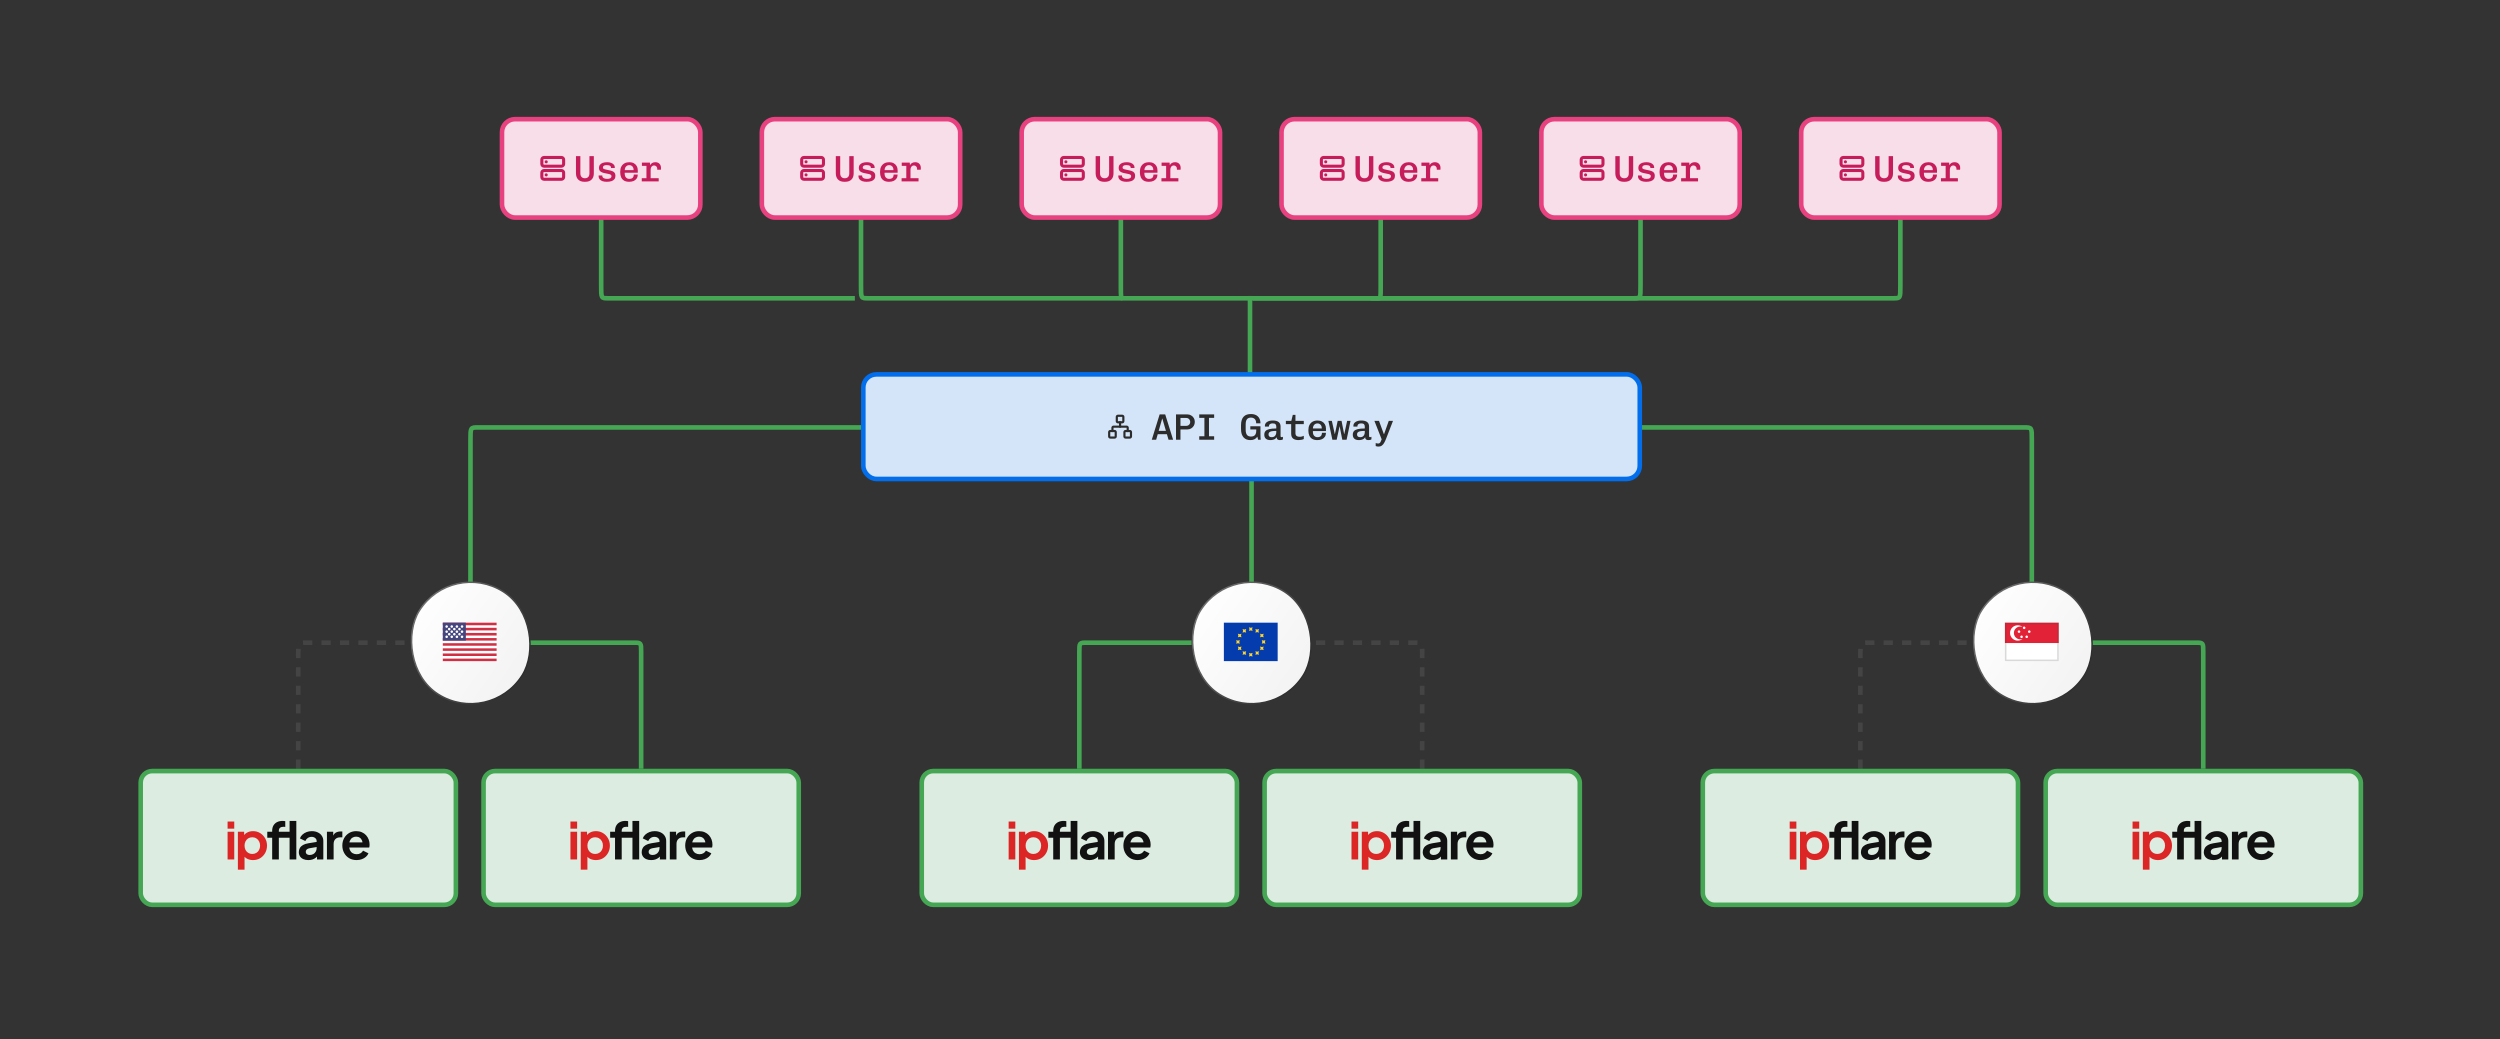
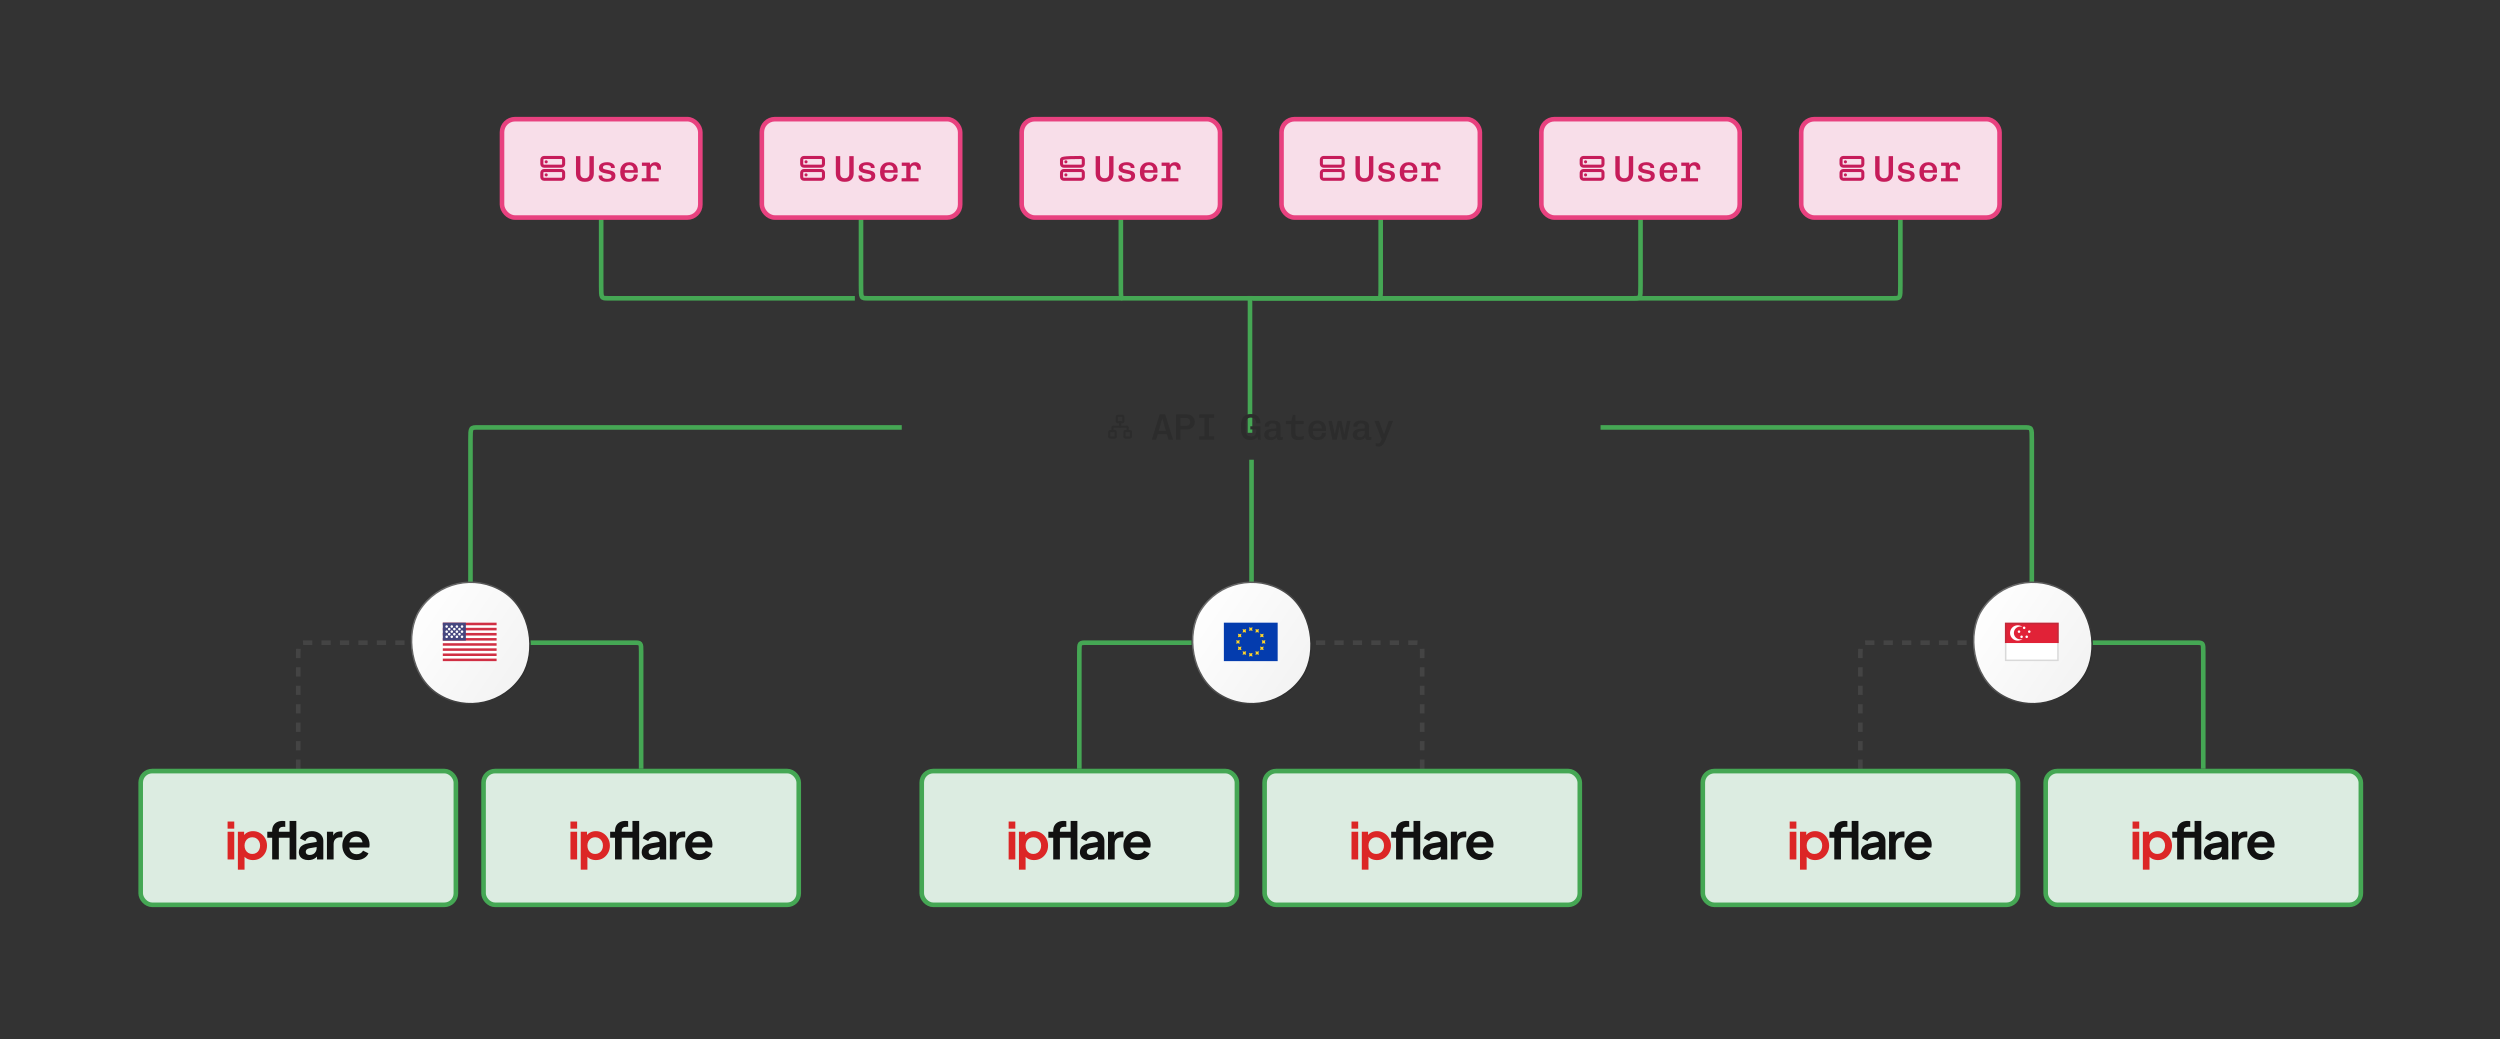
<svg xmlns="http://www.w3.org/2000/svg" width="1626" height="676" viewBox="0 0 1626 676" fill="none">
  <rect x="0" y="0" width="1626" height="676" fill="#333333" stroke="none" />
  <path d="M306 388L306 286.049C306 278 306 278 311 278L586.5 278" stroke="#45A754" stroke-width="3" />
  <path d="M729 84L729 185.951C729 194 729 194 730.48 194L812 194" stroke="#45A754" stroke-width="3" />
  <path d="M391 82L391 185.805C391 194 391 194 395.528 194L556 194" stroke="#45A754" stroke-width="3" />
  <path d="M1067 84L1067 185.951C1067 194 1067 194 1062.47 194L813 194" stroke="#45A754" stroke-width="3" />
  <path d="M898 84L898 185.951C898 194 898 194 896.52 194L815 194" stroke="#45A754" stroke-width="3" />
  <path d="M1236 82L1236 185.805C1236 194 1236 194 1231.47 194L891.5 194" stroke="#45A754" stroke-width="3" />
  <path d="M1321.5 388L1321.5 286.049C1321.5 278 1321.5 278 1316.5 278L1041 278" stroke="#45A754" stroke-width="3" />
  <path d="M814 299V342.75V386.5" stroke="#45A754" stroke-width="3" />
  <path d="M813 192.5V237.75V281.5" stroke="#45A754" stroke-width="3" />
  <path d="M560 84L560 185.951C560 194 560 194 564.528 194L730 194" stroke="#45A754" stroke-width="3" />
  <path d="M194 500L194 424C194 418 194 418 199 418L267 418" stroke="#444444" stroke-width="3" stroke-dasharray="6 6" />
  <path d="M417 500L417 424C417 418 417 418 412 418L344 418" stroke="#45A754" stroke-width="3" />
  <rect x="91.5" y="501.5" width="205" height="87" rx="7.5" fill="#DCECE1" stroke="#45A754" stroke-width="3" />
  <path d="M148.021 559V540.975H152.362V559H148.021ZM148.021 538.954V534.315H152.362V538.954H148.021ZM154.713 565.627V540.975H158.788V544.553L158.391 543.659C159.009 542.687 159.849 541.936 160.909 541.406C161.969 540.853 163.195 540.577 164.587 540.577C166.288 540.577 167.823 540.997 169.193 541.836C170.562 542.676 171.644 543.802 172.44 545.216C173.257 546.63 173.666 548.22 173.666 549.987C173.666 551.733 173.268 553.323 172.473 554.759C171.678 556.195 170.595 557.332 169.226 558.172C167.856 558.989 166.299 559.398 164.554 559.398C163.25 559.398 162.047 559.144 160.942 558.636C159.86 558.105 158.998 557.354 158.358 556.382L159.053 555.521V565.627H154.713ZM164.057 555.421C165.051 555.421 165.934 555.19 166.707 554.726C167.481 554.262 168.077 553.621 168.497 552.804C168.938 551.987 169.159 551.048 169.159 549.987C169.159 548.927 168.938 547.999 168.497 547.204C168.077 546.387 167.481 545.746 166.707 545.282C165.934 544.796 165.051 544.553 164.057 544.553C163.107 544.553 162.245 544.785 161.472 545.249C160.721 545.713 160.125 546.365 159.683 547.204C159.263 548.021 159.053 548.949 159.053 549.987C159.053 551.048 159.263 551.987 159.683 552.804C160.125 553.621 160.721 554.262 161.472 554.726C162.245 555.19 163.107 555.421 164.057 555.421Z" fill="#DC2626" />
  <path d="M177.017 559V544.852H173.837V540.975H177.017V540.378C177.017 539.009 177.294 537.849 177.846 536.899C178.42 535.927 179.215 535.187 180.231 534.679C181.248 534.171 182.451 533.917 183.843 533.917C184.108 533.917 184.395 533.939 184.705 533.984C185.036 534.006 185.312 534.039 185.533 534.083V537.827C185.312 537.783 185.102 537.761 184.903 537.761C184.727 537.739 184.561 537.728 184.406 537.728C183.434 537.728 182.683 537.949 182.153 538.39C181.623 538.81 181.358 539.473 181.358 540.378V540.975H189.244V544.852H181.358V559H177.017ZM188.349 559V533.917H192.723V559H188.349ZM200.55 559.398C199.29 559.398 198.197 559.188 197.269 558.768C196.342 558.348 195.624 557.752 195.116 556.979C194.607 556.184 194.353 555.267 194.353 554.229C194.353 553.235 194.574 552.351 195.016 551.578C195.458 550.783 196.143 550.12 197.07 549.59C197.998 549.06 199.169 548.684 200.583 548.463L206.481 547.502V550.816L201.411 551.677C200.55 551.832 199.909 552.108 199.489 552.506C199.07 552.903 198.86 553.422 198.86 554.063C198.86 554.681 199.092 555.178 199.556 555.554C200.042 555.907 200.638 556.084 201.345 556.084C202.25 556.084 203.046 555.896 203.73 555.521C204.437 555.123 204.979 554.582 205.354 553.897C205.752 553.213 205.95 552.461 205.95 551.644V547.005C205.95 546.232 205.641 545.592 205.023 545.084C204.426 544.553 203.631 544.288 202.637 544.288C201.709 544.288 200.881 544.542 200.152 545.05C199.445 545.536 198.926 546.188 198.595 547.005L195.049 545.282C195.403 544.333 195.955 543.515 196.706 542.83C197.479 542.124 198.385 541.571 199.423 541.174C200.461 540.776 201.588 540.577 202.803 540.577C204.283 540.577 205.586 540.853 206.713 541.406C207.839 541.936 208.712 542.687 209.33 543.659C209.971 544.609 210.291 545.724 210.291 547.005V559H206.182V555.919L207.11 555.852C206.646 556.625 206.094 557.277 205.453 557.807C204.813 558.315 204.084 558.713 203.267 559C202.449 559.265 201.544 559.398 200.55 559.398ZM212.646 559V540.975H216.722V544.984L216.39 544.388C216.81 543.04 217.462 542.101 218.345 541.571C219.251 541.041 220.333 540.776 221.593 540.776H222.653V544.62H221.096C219.858 544.62 218.864 545.006 218.113 545.779C217.362 546.53 216.987 547.591 216.987 548.96V559H212.646ZM231.931 559.398C230.076 559.398 228.452 558.978 227.06 558.139C225.669 557.299 224.586 556.161 223.813 554.726C223.04 553.29 222.654 551.699 222.654 549.954C222.654 548.143 223.04 546.541 223.813 545.15C224.609 543.736 225.68 542.621 227.027 541.803C228.397 540.986 229.921 540.577 231.6 540.577C233.014 540.577 234.251 540.809 235.311 541.273C236.393 541.737 237.31 542.378 238.061 543.195C238.812 544.012 239.386 544.951 239.784 546.011C240.182 547.05 240.38 548.176 240.38 549.391C240.38 549.7 240.358 550.021 240.314 550.352C240.292 550.683 240.237 550.97 240.149 551.213H226.232V547.9H237.697L235.642 549.457C235.841 548.441 235.786 547.535 235.477 546.74C235.189 545.945 234.703 545.315 234.019 544.852C233.356 544.388 232.55 544.156 231.6 544.156C230.694 544.156 229.888 544.388 229.181 544.852C228.474 545.293 227.933 545.956 227.557 546.84C227.204 547.701 227.072 548.75 227.16 549.987C227.072 551.092 227.215 552.075 227.591 552.936C227.988 553.776 228.563 554.427 229.314 554.891C230.087 555.355 230.97 555.587 231.964 555.587C232.958 555.587 233.798 555.377 234.483 554.958C235.189 554.538 235.742 553.975 236.139 553.268L239.652 554.991C239.298 555.852 238.746 556.614 237.995 557.277C237.244 557.94 236.349 558.459 235.311 558.834C234.295 559.21 233.168 559.398 231.931 559.398Z" fill="#111111" />
  <rect x="314.5" y="501.5" width="205" height="87" rx="7.5" fill="#DCECE1" stroke="#45A754" stroke-width="3" />
  <path d="M371.021 559V540.975H375.362V559H371.021ZM371.021 538.954V534.315H375.362V538.954H371.021ZM377.713 565.627V540.975H381.788V544.553L381.391 543.659C382.009 542.687 382.849 541.936 383.909 541.406C384.969 540.853 386.195 540.577 387.587 540.577C389.288 540.577 390.823 540.997 392.193 541.836C393.562 542.676 394.644 543.802 395.44 545.216C396.257 546.63 396.666 548.22 396.666 549.987C396.666 551.733 396.268 553.323 395.473 554.759C394.678 556.195 393.595 557.332 392.226 558.172C390.856 558.989 389.299 559.398 387.554 559.398C386.25 559.398 385.047 559.144 383.942 558.636C382.86 558.105 381.998 557.354 381.358 556.382L382.053 555.521V565.627H377.713ZM387.057 555.421C388.051 555.421 388.934 555.19 389.707 554.726C390.481 554.262 391.077 553.621 391.497 552.804C391.938 551.987 392.159 551.048 392.159 549.987C392.159 548.927 391.938 547.999 391.497 547.204C391.077 546.387 390.481 545.746 389.707 545.282C388.934 544.796 388.051 544.553 387.057 544.553C386.107 544.553 385.245 544.785 384.472 545.249C383.721 545.713 383.125 546.365 382.683 547.204C382.263 548.021 382.053 548.949 382.053 549.987C382.053 551.048 382.263 551.987 382.683 552.804C383.125 553.621 383.721 554.262 384.472 554.726C385.245 555.19 386.107 555.421 387.057 555.421Z" fill="#DC2626" />
  <path d="M400.017 559V544.852H396.837V540.975H400.017V540.378C400.017 539.009 400.294 537.849 400.846 536.899C401.42 535.927 402.215 535.187 403.231 534.679C404.248 534.171 405.451 533.917 406.843 533.917C407.108 533.917 407.395 533.939 407.705 533.984C408.036 534.006 408.312 534.039 408.533 534.083V537.827C408.312 537.783 408.102 537.761 407.903 537.761C407.727 537.739 407.561 537.728 407.406 537.728C406.434 537.728 405.683 537.949 405.153 538.39C404.623 538.81 404.358 539.473 404.358 540.378V540.975H412.244V544.852H404.358V559H400.017ZM411.349 559V533.917H415.723V559H411.349ZM423.55 559.398C422.29 559.398 421.197 559.188 420.269 558.768C419.342 558.348 418.624 557.752 418.116 556.979C417.607 556.184 417.353 555.267 417.353 554.229C417.353 553.235 417.574 552.351 418.016 551.578C418.458 550.783 419.143 550.12 420.07 549.59C420.998 549.06 422.169 548.684 423.583 548.463L429.481 547.502V550.816L424.411 551.677C423.55 551.832 422.909 552.108 422.489 552.506C422.07 552.903 421.86 553.422 421.86 554.063C421.86 554.681 422.092 555.178 422.556 555.554C423.042 555.907 423.638 556.084 424.345 556.084C425.25 556.084 426.046 555.896 426.73 555.521C427.437 555.123 427.979 554.582 428.354 553.897C428.752 553.213 428.95 552.461 428.95 551.644V547.005C428.95 546.232 428.641 545.592 428.023 545.084C427.426 544.553 426.631 544.288 425.637 544.288C424.709 544.288 423.881 544.542 423.152 545.05C422.445 545.536 421.926 546.188 421.595 547.005L418.049 545.282C418.403 544.333 418.955 543.515 419.706 542.83C420.479 542.124 421.385 541.571 422.423 541.174C423.461 540.776 424.588 540.577 425.803 540.577C427.283 540.577 428.586 540.853 429.713 541.406C430.839 541.936 431.712 542.687 432.33 543.659C432.971 544.609 433.291 545.724 433.291 547.005V559H429.182V555.919L430.11 555.852C429.646 556.625 429.094 557.277 428.453 557.807C427.813 558.315 427.084 558.713 426.267 559C425.449 559.265 424.544 559.398 423.55 559.398ZM435.646 559V540.975H439.722V544.984L439.39 544.388C439.81 543.04 440.462 542.101 441.345 541.571C442.251 541.041 443.333 540.776 444.593 540.776H445.653V544.62H444.096C442.858 544.62 441.864 545.006 441.113 545.779C440.362 546.53 439.987 547.591 439.987 548.96V559H435.646ZM454.931 559.398C453.076 559.398 451.452 558.978 450.06 558.139C448.669 557.299 447.586 556.161 446.813 554.726C446.04 553.29 445.654 551.699 445.654 549.954C445.654 548.143 446.04 546.541 446.813 545.15C447.609 543.736 448.68 542.621 450.027 541.803C451.397 540.986 452.921 540.577 454.6 540.577C456.014 540.577 457.251 540.809 458.311 541.273C459.393 541.737 460.31 542.378 461.061 543.195C461.812 544.012 462.386 544.951 462.784 546.011C463.182 547.05 463.38 548.176 463.38 549.391C463.38 549.7 463.358 550.021 463.314 550.352C463.292 550.683 463.237 550.97 463.149 551.213H449.232V547.9H460.697L458.642 549.457C458.841 548.441 458.786 547.535 458.477 546.74C458.189 545.945 457.703 545.315 457.019 544.852C456.356 544.388 455.55 544.156 454.6 544.156C453.694 544.156 452.888 544.388 452.181 544.852C451.474 545.293 450.933 545.956 450.557 546.84C450.204 547.701 450.072 548.75 450.16 549.987C450.072 551.092 450.215 552.075 450.591 552.936C450.988 553.776 451.563 554.427 452.314 554.891C453.087 555.355 453.97 555.587 454.964 555.587C455.958 555.587 456.798 555.377 457.483 554.958C458.189 554.538 458.742 553.975 459.139 553.268L462.652 554.991C462.298 555.852 461.746 556.614 460.995 557.277C460.244 557.94 459.349 558.459 458.311 558.834C457.295 559.21 456.168 559.398 454.931 559.398Z" fill="#111111" />
  <rect x="293.938" y="363.69" width="79" height="79" rx="39.5" transform="rotate(32.33 293.938 363.69)" fill="url(#paint0_linear_746_1095)" stroke="url(#paint1_linear_746_1095)" />
  <g clip-path="url(#clip0_746_1095)">
    <path d="M323 405H288V430H323V405Z" fill="url(#paint2_linear_746_1095)" />
    <path fill-rule="evenodd" clip-rule="evenodd" d="M288 405H323V406.667H288V405ZM288 408.333H323V410H288V408.333ZM288 411.667H323V413.333H288V411.667ZM288 415H323V416.667H288V415ZM288 418.333H323V420H288V418.333ZM288 421.667H323V423.333H288V421.667ZM288 425H323V426.667H288V425ZM288 428.333H323V430H288V428.333Z" fill="url(#paint3_linear_746_1095)" />
    <path d="M303 405H288V416.667H303V405Z" fill="url(#paint4_linear_746_1095)" />
    <path fill-rule="evenodd" clip-rule="evenodd" d="M290.499 408.334C290.039 408.334 289.666 407.961 289.666 407.5C289.666 407.04 290.039 406.667 290.499 406.667C290.96 406.667 291.333 407.04 291.333 407.5C291.333 407.961 290.96 408.334 290.499 408.334ZM293.833 408.334C293.372 408.334 292.999 407.961 292.999 407.5C292.999 407.04 293.372 406.667 293.833 406.667C294.293 406.667 294.666 407.04 294.666 407.5C294.666 407.961 294.293 408.334 293.833 408.334ZM297.166 408.334C296.706 408.334 296.333 407.961 296.333 407.5C296.333 407.04 296.706 406.667 297.166 406.667C297.626 406.667 297.999 407.04 297.999 407.5C297.999 407.961 297.626 408.334 297.166 408.334ZM300.499 408.334C300.039 408.334 299.666 407.961 299.666 407.5C299.666 407.04 300.039 406.667 300.499 406.667C300.96 406.667 301.333 407.04 301.333 407.5C301.333 407.961 300.96 408.334 300.499 408.334ZM292.166 410C291.706 410 291.333 409.627 291.333 409.167C291.333 408.707 291.706 408.334 292.166 408.334C292.626 408.334 292.999 408.707 292.999 409.167C292.999 409.627 292.626 410 292.166 410ZM295.499 410C295.039 410 294.666 409.627 294.666 409.167C294.666 408.707 295.039 408.334 295.499 408.334C295.96 408.334 296.333 408.707 296.333 409.167C296.333 409.627 295.96 410 295.499 410ZM298.833 410C298.372 410 297.999 409.627 297.999 409.167C297.999 408.707 298.372 408.334 298.833 408.334C299.293 408.334 299.666 408.707 299.666 409.167C299.666 409.627 299.293 410 298.833 410ZM300.499 411.667C300.039 411.667 299.666 411.294 299.666 410.834C299.666 410.373 300.039 410 300.499 410C300.96 410 301.333 410.373 301.333 410.834C301.333 411.294 300.96 411.667 300.499 411.667ZM297.166 411.667C296.706 411.667 296.333 411.294 296.333 410.834C296.333 410.373 296.706 410 297.166 410C297.626 410 297.999 410.373 297.999 410.834C297.999 411.294 297.626 411.667 297.166 411.667ZM293.833 411.667C293.372 411.667 292.999 411.294 292.999 410.834C292.999 410.373 293.372 410 293.833 410C294.293 410 294.666 410.373 294.666 410.834C294.666 411.294 294.293 411.667 293.833 411.667ZM290.499 411.667C290.039 411.667 289.666 411.294 289.666 410.834C289.666 410.373 290.039 410 290.499 410C290.96 410 291.333 410.373 291.333 410.834C291.333 411.294 290.96 411.667 290.499 411.667ZM292.166 413.334C291.706 413.334 291.333 412.961 291.333 412.5C291.333 412.04 291.706 411.667 292.166 411.667C292.626 411.667 292.999 412.04 292.999 412.5C292.999 412.961 292.626 413.334 292.166 413.334ZM295.499 413.334C295.039 413.334 294.666 412.961 294.666 412.5C294.666 412.04 295.039 411.667 295.499 411.667C295.96 411.667 296.333 412.04 296.333 412.5C296.333 412.961 295.96 413.334 295.499 413.334ZM298.833 413.334C298.372 413.334 297.999 412.961 297.999 412.5C297.999 412.04 298.372 411.667 298.833 411.667C299.293 411.667 299.666 412.04 299.666 412.5C299.666 412.961 299.293 413.334 298.833 413.334ZM300.499 415C300.039 415 299.666 414.627 299.666 414.167C299.666 413.707 300.039 413.334 300.499 413.334C300.96 413.334 301.333 413.707 301.333 414.167C301.333 414.627 300.96 415 300.499 415ZM297.166 415C296.706 415 296.333 414.627 296.333 414.167C296.333 413.707 296.706 413.334 297.166 413.334C297.626 413.334 297.999 413.707 297.999 414.167C297.999 414.627 297.626 415 297.166 415ZM293.833 415C293.372 415 292.999 414.627 292.999 414.167C292.999 413.707 293.372 413.334 293.833 413.334C294.293 413.334 294.666 413.707 294.666 414.167C294.666 414.627 294.293 415 293.833 415ZM290.499 415C290.039 415 289.666 414.627 289.666 414.167C289.666 413.707 290.039 413.334 290.499 413.334C290.96 413.334 291.333 413.707 291.333 414.167C291.333 414.627 290.96 415 290.499 415Z" fill="url(#paint5_linear_746_1095)" />
  </g>
  <path d="M702 500L702 424C702 418 702 418 707 418L775 418" stroke="#45A754" stroke-width="3" />
  <path d="M925 500L925 424C925 418 925 418 920 418L852 418" stroke="#444444" stroke-width="3" stroke-dasharray="6 6" />
  <rect x="599.5" y="501.5" width="205" height="87" rx="7.5" fill="#DCECE1" stroke="#45A754" stroke-width="3" />
  <path d="M656.021 559V540.975H660.362V559H656.021ZM656.021 538.954V534.315H660.362V538.954H656.021ZM662.713 565.627V540.975H666.788V544.553L666.391 543.659C667.009 542.687 667.849 541.936 668.909 541.406C669.969 540.853 671.195 540.577 672.587 540.577C674.288 540.577 675.823 540.997 677.193 541.836C678.562 542.676 679.644 543.802 680.44 545.216C681.257 546.63 681.666 548.22 681.666 549.987C681.666 551.733 681.268 553.323 680.473 554.759C679.678 556.195 678.595 557.332 677.226 558.172C675.856 558.989 674.299 559.398 672.554 559.398C671.25 559.398 670.047 559.144 668.942 558.636C667.86 558.105 666.998 557.354 666.358 556.382L667.053 555.521V565.627H662.713ZM672.057 555.421C673.051 555.421 673.934 555.19 674.707 554.726C675.481 554.262 676.077 553.621 676.497 552.804C676.938 551.987 677.159 551.048 677.159 549.987C677.159 548.927 676.938 547.999 676.497 547.204C676.077 546.387 675.481 545.746 674.707 545.282C673.934 544.796 673.051 544.553 672.057 544.553C671.107 544.553 670.245 544.785 669.472 545.249C668.721 545.713 668.125 546.365 667.683 547.204C667.263 548.021 667.053 548.949 667.053 549.987C667.053 551.048 667.263 551.987 667.683 552.804C668.125 553.621 668.721 554.262 669.472 554.726C670.245 555.19 671.107 555.421 672.057 555.421Z" fill="#DC2626" />
  <path d="M685.017 559V544.852H681.837V540.975H685.017V540.378C685.017 539.009 685.294 537.849 685.846 536.899C686.42 535.927 687.215 535.187 688.231 534.679C689.248 534.171 690.451 533.917 691.843 533.917C692.108 533.917 692.395 533.939 692.705 533.984C693.036 534.006 693.312 534.039 693.533 534.083V537.827C693.312 537.783 693.102 537.761 692.903 537.761C692.727 537.739 692.561 537.728 692.406 537.728C691.434 537.728 690.683 537.949 690.153 538.39C689.623 538.81 689.358 539.473 689.358 540.378V540.975H697.244V544.852H689.358V559H685.017ZM696.349 559V533.917H700.723V559H696.349ZM708.55 559.398C707.29 559.398 706.197 559.188 705.269 558.768C704.342 558.348 703.624 557.752 703.116 556.979C702.607 556.184 702.353 555.267 702.353 554.229C702.353 553.235 702.574 552.351 703.016 551.578C703.458 550.783 704.143 550.12 705.07 549.59C705.998 549.06 707.169 548.684 708.583 548.463L714.481 547.502V550.816L709.411 551.677C708.55 551.832 707.909 552.108 707.489 552.506C707.07 552.903 706.86 553.422 706.86 554.063C706.86 554.681 707.092 555.178 707.556 555.554C708.042 555.907 708.638 556.084 709.345 556.084C710.25 556.084 711.046 555.896 711.73 555.521C712.437 555.123 712.979 554.582 713.354 553.897C713.752 553.213 713.95 552.461 713.95 551.644V547.005C713.95 546.232 713.641 545.592 713.023 545.084C712.426 544.553 711.631 544.288 710.637 544.288C709.709 544.288 708.881 544.542 708.152 545.05C707.445 545.536 706.926 546.188 706.595 547.005L703.049 545.282C703.403 544.333 703.955 543.515 704.706 542.83C705.479 542.124 706.385 541.571 707.423 541.174C708.461 540.776 709.588 540.577 710.803 540.577C712.283 540.577 713.586 540.853 714.713 541.406C715.839 541.936 716.712 542.687 717.33 543.659C717.971 544.609 718.291 545.724 718.291 547.005V559H714.182V555.919L715.11 555.852C714.646 556.625 714.094 557.277 713.453 557.807C712.813 558.315 712.084 558.713 711.267 559C710.449 559.265 709.544 559.398 708.55 559.398ZM720.646 559V540.975H724.722V544.984L724.39 544.388C724.81 543.04 725.462 542.101 726.345 541.571C727.251 541.041 728.333 540.776 729.593 540.776H730.653V544.62H729.096C727.858 544.62 726.864 545.006 726.113 545.779C725.362 546.53 724.987 547.591 724.987 548.96V559H720.646ZM739.931 559.398C738.076 559.398 736.452 558.978 735.06 558.139C733.669 557.299 732.586 556.161 731.813 554.726C731.04 553.29 730.654 551.699 730.654 549.954C730.654 548.143 731.04 546.541 731.813 545.15C732.609 543.736 733.68 542.621 735.027 541.803C736.397 540.986 737.921 540.577 739.6 540.577C741.014 540.577 742.251 540.809 743.311 541.273C744.393 541.737 745.31 542.378 746.061 543.195C746.812 544.012 747.386 544.951 747.784 546.011C748.182 547.05 748.38 548.176 748.38 549.391C748.38 549.7 748.358 550.021 748.314 550.352C748.292 550.683 748.237 550.97 748.149 551.213H734.232V547.9H745.697L743.642 549.457C743.841 548.441 743.786 547.535 743.477 546.74C743.189 545.945 742.703 545.315 742.019 544.852C741.356 544.388 740.55 544.156 739.6 544.156C738.694 544.156 737.888 544.388 737.181 544.852C736.474 545.293 735.933 545.956 735.557 546.84C735.204 547.701 735.072 548.75 735.16 549.987C735.072 551.092 735.215 552.075 735.591 552.936C735.988 553.776 736.563 554.427 737.314 554.891C738.087 555.355 738.97 555.587 739.964 555.587C740.958 555.587 741.798 555.377 742.483 554.958C743.189 554.538 743.742 553.975 744.139 553.268L747.652 554.991C747.298 555.852 746.746 556.614 745.995 557.277C745.244 557.94 744.349 558.459 743.311 558.834C742.295 559.21 741.168 559.398 739.931 559.398Z" fill="#111111" />
  <rect x="822.5" y="501.5" width="205" height="87" rx="7.5" fill="#DCECE1" stroke="#45A754" stroke-width="3" />
  <path d="M879.021 559V540.975H883.362V559H879.021ZM879.021 538.954V534.315H883.362V538.954H879.021ZM885.713 565.627V540.975H889.788V544.553L889.391 543.659C890.009 542.687 890.849 541.936 891.909 541.406C892.969 540.853 894.195 540.577 895.587 540.577C897.288 540.577 898.823 540.997 900.193 541.836C901.562 542.676 902.644 543.802 903.44 545.216C904.257 546.63 904.666 548.22 904.666 549.987C904.666 551.733 904.268 553.323 903.473 554.759C902.678 556.195 901.595 557.332 900.226 558.172C898.856 558.989 897.299 559.398 895.554 559.398C894.25 559.398 893.047 559.144 891.942 558.636C890.86 558.105 889.998 557.354 889.358 556.382L890.053 555.521V565.627H885.713ZM895.057 555.421C896.051 555.421 896.934 555.19 897.707 554.726C898.481 554.262 899.077 553.621 899.497 552.804C899.938 551.987 900.159 551.048 900.159 549.987C900.159 548.927 899.938 547.999 899.497 547.204C899.077 546.387 898.481 545.746 897.707 545.282C896.934 544.796 896.051 544.553 895.057 544.553C894.107 544.553 893.245 544.785 892.472 545.249C891.721 545.713 891.125 546.365 890.683 547.204C890.263 548.021 890.053 548.949 890.053 549.987C890.053 551.048 890.263 551.987 890.683 552.804C891.125 553.621 891.721 554.262 892.472 554.726C893.245 555.19 894.107 555.421 895.057 555.421Z" fill="#DC2626" />
  <path d="M908.017 559V544.852H904.837V540.975H908.017V540.378C908.017 539.009 908.294 537.849 908.846 536.899C909.42 535.927 910.215 535.187 911.231 534.679C912.248 534.171 913.451 533.917 914.843 533.917C915.108 533.917 915.395 533.939 915.705 533.984C916.036 534.006 916.312 534.039 916.533 534.083V537.827C916.312 537.783 916.102 537.761 915.903 537.761C915.727 537.739 915.561 537.728 915.406 537.728C914.434 537.728 913.683 537.949 913.153 538.39C912.623 538.81 912.358 539.473 912.358 540.378V540.975H920.244V544.852H912.358V559H908.017ZM919.349 559V533.917H923.723V559H919.349ZM931.55 559.398C930.29 559.398 929.197 559.188 928.269 558.768C927.342 558.348 926.624 557.752 926.116 556.979C925.607 556.184 925.353 555.267 925.353 554.229C925.353 553.235 925.574 552.351 926.016 551.578C926.458 550.783 927.143 550.12 928.07 549.59C928.998 549.06 930.169 548.684 931.583 548.463L937.481 547.502V550.816L932.411 551.677C931.55 551.832 930.909 552.108 930.489 552.506C930.07 552.903 929.86 553.422 929.86 554.063C929.86 554.681 930.092 555.178 930.556 555.554C931.042 555.907 931.638 556.084 932.345 556.084C933.25 556.084 934.046 555.896 934.73 555.521C935.437 555.123 935.979 554.582 936.354 553.897C936.752 553.213 936.95 552.461 936.95 551.644V547.005C936.95 546.232 936.641 545.592 936.023 545.084C935.426 544.553 934.631 544.288 933.637 544.288C932.709 544.288 931.881 544.542 931.152 545.05C930.445 545.536 929.926 546.188 929.595 547.005L926.049 545.282C926.403 544.333 926.955 543.515 927.706 542.83C928.479 542.124 929.385 541.571 930.423 541.174C931.461 540.776 932.588 540.577 933.803 540.577C935.283 540.577 936.586 540.853 937.713 541.406C938.839 541.936 939.712 542.687 940.33 543.659C940.971 544.609 941.291 545.724 941.291 547.005V559H937.182V555.919L938.11 555.852C937.646 556.625 937.094 557.277 936.453 557.807C935.813 558.315 935.084 558.713 934.267 559C933.449 559.265 932.544 559.398 931.55 559.398ZM943.646 559V540.975H947.722V544.984L947.39 544.388C947.81 543.04 948.462 542.101 949.345 541.571C950.251 541.041 951.333 540.776 952.593 540.776H953.653V544.62H952.096C950.858 544.62 949.864 545.006 949.113 545.779C948.362 546.53 947.987 547.591 947.987 548.96V559H943.646ZM962.931 559.398C961.076 559.398 959.452 558.978 958.06 558.139C956.669 557.299 955.586 556.161 954.813 554.726C954.04 553.29 953.654 551.699 953.654 549.954C953.654 548.143 954.04 546.541 954.813 545.15C955.609 543.736 956.68 542.621 958.027 541.803C959.397 540.986 960.921 540.577 962.6 540.577C964.014 540.577 965.251 540.809 966.311 541.273C967.393 541.737 968.31 542.378 969.061 543.195C969.812 544.012 970.386 544.951 970.784 546.011C971.182 547.05 971.38 548.176 971.38 549.391C971.38 549.7 971.358 550.021 971.314 550.352C971.292 550.683 971.237 550.97 971.149 551.213H957.232V547.9H968.697L966.642 549.457C966.841 548.441 966.786 547.535 966.477 546.74C966.189 545.945 965.703 545.315 965.019 544.852C964.356 544.388 963.55 544.156 962.6 544.156C961.694 544.156 960.888 544.388 960.181 544.852C959.474 545.293 958.933 545.956 958.557 546.84C958.204 547.701 958.072 548.75 958.16 549.987C958.072 551.092 958.215 552.075 958.591 552.936C958.988 553.776 959.563 554.427 960.314 554.891C961.087 555.355 961.97 555.587 962.964 555.587C963.958 555.587 964.798 555.377 965.483 554.958C966.189 554.538 966.742 553.975 967.139 553.268L970.652 554.991C970.298 555.852 969.746 556.614 968.995 557.277C968.244 557.94 967.349 558.459 966.311 558.834C965.295 559.21 964.168 559.398 962.931 559.398Z" fill="#111111" />
  <rect x="801.938" y="363.69" width="79" height="79" rx="39.5" transform="rotate(32.33 801.938 363.69)" fill="url(#paint6_linear_746_1095)" stroke="url(#paint7_linear_746_1095)" />
  <g clip-path="url(#clip1_746_1095)">
    <path d="M831 405H796V430H831V405Z" fill="url(#paint8_linear_746_1095)" />
    <path d="M831 405H796V430H831V405Z" fill="url(#paint9_linear_746_1095)" />
    <path fill-rule="evenodd" clip-rule="evenodd" d="M813.5 410L812.322 410.345L812.667 409.167L812.322 407.988L813.5 408.333L814.679 407.988L814.333 409.167L814.679 410.345L813.5 410ZM813.5 426.667L812.322 427.012L812.667 425.833L812.322 424.655L813.5 425L814.679 424.655L814.333 425.833L814.679 427.012L813.5 426.667ZM821.833 418.333L820.655 418.679L821 417.5L820.655 416.322L821.833 416.667L823.012 416.322L822.667 417.5L823.012 418.679L821.833 418.333ZM805.167 418.333L803.988 418.679L804.333 417.5L803.988 416.322L805.167 416.667L806.345 416.322L806 417.5L806.345 418.679L805.167 418.333ZM820.717 414.167L819.538 414.512L819.884 413.333L819.538 412.155L820.717 412.5L821.896 412.155L821.55 413.333L821.896 414.512L820.717 414.167ZM806.283 422.5L805.105 422.845L805.45 421.667L805.105 420.488L806.283 420.833L807.462 420.488L807.117 421.667L807.462 422.845L806.283 422.5ZM817.667 411.117L816.488 411.462L816.833 410.283L816.488 409.105L817.667 409.45L818.845 409.105L818.5 410.283L818.845 411.462L817.667 411.117ZM809.333 425.55L808.155 425.896L808.5 424.717L808.155 423.538L809.333 423.884L810.512 423.538L810.167 424.717L810.512 425.896L809.333 425.55ZM820.717 422.5L819.538 422.845L819.884 421.667L819.538 420.488L820.717 420.833L821.896 420.488L821.55 421.667L821.896 422.845L820.717 422.5ZM806.283 414.167L805.105 414.512L805.45 413.333L805.105 412.155L806.283 412.5L807.462 412.155L807.117 413.333L807.462 414.512L806.283 414.167ZM817.667 425.55L816.488 425.896L816.833 424.717L816.488 423.538L817.667 423.884L818.845 423.538L818.5 424.717L818.845 425.896L817.667 425.55ZM809.333 411.117L808.155 411.462L808.5 410.283L808.155 409.105L809.333 409.45L810.512 409.105L810.167 410.283L810.512 411.462L809.333 411.117Z" fill="url(#paint10_linear_746_1095)" />
  </g>
  <path d="M1210 500L1210 424C1210 418 1210 418 1215 418L1283 418" stroke="#444444" stroke-width="3" stroke-dasharray="6 6" />
  <path d="M1433 500L1433 424C1433 418 1433 418 1428 418L1360 418" stroke="#45A754" stroke-width="3" />
  <rect x="1107.5" y="501.5" width="205" height="87" rx="7.5" fill="#DCECE1" stroke="#45A754" stroke-width="3" />
  <path d="M1164.02 559V540.975H1168.36V559H1164.02ZM1164.02 538.954V534.315H1168.36V538.954H1164.02ZM1170.71 565.627V540.975H1174.79V544.553L1174.39 543.659C1175.01 542.687 1175.85 541.936 1176.91 541.406C1177.97 540.853 1179.2 540.577 1180.59 540.577C1182.29 540.577 1183.82 540.997 1185.19 541.836C1186.56 542.676 1187.64 543.802 1188.44 545.216C1189.26 546.63 1189.67 548.22 1189.67 549.987C1189.67 551.733 1189.27 553.323 1188.47 554.759C1187.68 556.195 1186.6 557.332 1185.23 558.172C1183.86 558.989 1182.3 559.398 1180.55 559.398C1179.25 559.398 1178.05 559.144 1176.94 558.636C1175.86 558.105 1175 557.354 1174.36 556.382L1175.05 555.521V565.627H1170.71ZM1180.06 555.421C1181.05 555.421 1181.93 555.19 1182.71 554.726C1183.48 554.262 1184.08 553.621 1184.5 552.804C1184.94 551.987 1185.16 551.048 1185.16 549.987C1185.16 548.927 1184.94 547.999 1184.5 547.204C1184.08 546.387 1183.48 545.746 1182.71 545.282C1181.93 544.796 1181.05 544.553 1180.06 544.553C1179.11 544.553 1178.25 544.785 1177.47 545.249C1176.72 545.713 1176.12 546.365 1175.68 547.204C1175.26 548.021 1175.05 548.949 1175.05 549.987C1175.05 551.048 1175.26 551.987 1175.68 552.804C1176.12 553.621 1176.72 554.262 1177.47 554.726C1178.25 555.19 1179.11 555.421 1180.06 555.421Z" fill="#DC2626" />
  <path d="M1193.02 559V544.852H1189.84V540.975H1193.02V540.378C1193.02 539.009 1193.29 537.849 1193.85 536.899C1194.42 535.927 1195.22 535.187 1196.23 534.679C1197.25 534.171 1198.45 533.917 1199.84 533.917C1200.11 533.917 1200.4 533.939 1200.7 533.984C1201.04 534.006 1201.31 534.039 1201.53 534.083V537.827C1201.31 537.783 1201.1 537.761 1200.9 537.761C1200.73 537.739 1200.56 537.728 1200.41 537.728C1199.43 537.728 1198.68 537.949 1198.15 538.39C1197.62 538.81 1197.36 539.473 1197.36 540.378V540.975H1205.24V544.852H1197.36V559H1193.02ZM1204.35 559V533.917H1208.72V559H1204.35ZM1216.55 559.398C1215.29 559.398 1214.2 559.188 1213.27 558.768C1212.34 558.348 1211.62 557.752 1211.12 556.979C1210.61 556.184 1210.35 555.267 1210.35 554.229C1210.35 553.235 1210.57 552.351 1211.02 551.578C1211.46 550.783 1212.14 550.12 1213.07 549.59C1214 549.06 1215.17 548.684 1216.58 548.463L1222.48 547.502V550.816L1217.41 551.677C1216.55 551.832 1215.91 552.108 1215.49 552.506C1215.07 552.903 1214.86 553.422 1214.86 554.063C1214.86 554.681 1215.09 555.178 1215.56 555.554C1216.04 555.907 1216.64 556.084 1217.34 556.084C1218.25 556.084 1219.05 555.896 1219.73 555.521C1220.44 555.123 1220.98 554.582 1221.35 553.897C1221.75 553.213 1221.95 552.461 1221.95 551.644V547.005C1221.95 546.232 1221.64 545.592 1221.02 545.084C1220.43 544.553 1219.63 544.288 1218.64 544.288C1217.71 544.288 1216.88 544.542 1216.15 545.05C1215.45 545.536 1214.93 546.188 1214.59 547.005L1211.05 545.282C1211.4 544.333 1211.95 543.515 1212.71 542.83C1213.48 542.124 1214.38 541.571 1215.42 541.174C1216.46 540.776 1217.59 540.577 1218.8 540.577C1220.28 540.577 1221.59 540.853 1222.71 541.406C1223.84 541.936 1224.71 542.687 1225.33 543.659C1225.97 544.609 1226.29 545.724 1226.29 547.005V559H1222.18V555.919L1223.11 555.852C1222.65 556.625 1222.09 557.277 1221.45 557.807C1220.81 558.315 1220.08 558.713 1219.27 559C1218.45 559.265 1217.54 559.398 1216.55 559.398ZM1228.65 559V540.975H1232.72V544.984L1232.39 544.388C1232.81 543.04 1233.46 542.101 1234.35 541.571C1235.25 541.041 1236.33 540.776 1237.59 540.776H1238.65V544.62H1237.1C1235.86 544.62 1234.86 545.006 1234.11 545.779C1233.36 546.53 1232.99 547.591 1232.99 548.96V559H1228.65ZM1247.93 559.398C1246.08 559.398 1244.45 558.978 1243.06 558.139C1241.67 557.299 1240.59 556.161 1239.81 554.726C1239.04 553.29 1238.65 551.699 1238.65 549.954C1238.65 548.143 1239.04 546.541 1239.81 545.15C1240.61 543.736 1241.68 542.621 1243.03 541.803C1244.4 540.986 1245.92 540.577 1247.6 540.577C1249.01 540.577 1250.25 540.809 1251.31 541.273C1252.39 541.737 1253.31 542.378 1254.06 543.195C1254.81 544.012 1255.39 544.951 1255.78 546.011C1256.18 547.05 1256.38 548.176 1256.38 549.391C1256.38 549.7 1256.36 550.021 1256.31 550.352C1256.29 550.683 1256.24 550.97 1256.15 551.213H1242.23V547.9H1253.7L1251.64 549.457C1251.84 548.441 1251.79 547.535 1251.48 546.74C1251.19 545.945 1250.7 545.315 1250.02 544.852C1249.36 544.388 1248.55 544.156 1247.6 544.156C1246.69 544.156 1245.89 544.388 1245.18 544.852C1244.47 545.293 1243.93 545.956 1243.56 546.84C1243.2 547.701 1243.07 548.75 1243.16 549.987C1243.07 551.092 1243.22 552.075 1243.59 552.936C1243.99 553.776 1244.56 554.427 1245.31 554.891C1246.09 555.355 1246.97 555.587 1247.96 555.587C1248.96 555.587 1249.8 555.377 1250.48 554.958C1251.19 554.538 1251.74 553.975 1252.14 553.268L1255.65 554.991C1255.3 555.852 1254.75 556.614 1253.99 557.277C1253.24 557.94 1252.35 558.459 1251.31 558.834C1250.29 559.21 1249.17 559.398 1247.93 559.398Z" fill="#111111" />
  <rect x="1330.5" y="501.5" width="205" height="87" rx="7.5" fill="#DCECE1" stroke="#45A754" stroke-width="3" />
  <path d="M1387.02 559V540.975H1391.36V559H1387.02ZM1387.02 538.954V534.315H1391.36V538.954H1387.02ZM1393.71 565.627V540.975H1397.79V544.553L1397.39 543.659C1398.01 542.687 1398.85 541.936 1399.91 541.406C1400.97 540.853 1402.2 540.577 1403.59 540.577C1405.29 540.577 1406.82 540.997 1408.19 541.836C1409.56 542.676 1410.64 543.802 1411.44 545.216C1412.26 546.63 1412.67 548.22 1412.67 549.987C1412.67 551.733 1412.27 553.323 1411.47 554.759C1410.68 556.195 1409.6 557.332 1408.23 558.172C1406.86 558.989 1405.3 559.398 1403.55 559.398C1402.25 559.398 1401.05 559.144 1399.94 558.636C1398.86 558.105 1398 557.354 1397.36 556.382L1398.05 555.521V565.627H1393.71ZM1403.06 555.421C1404.05 555.421 1404.93 555.19 1405.71 554.726C1406.48 554.262 1407.08 553.621 1407.5 552.804C1407.94 551.987 1408.16 551.048 1408.16 549.987C1408.16 548.927 1407.94 547.999 1407.5 547.204C1407.08 546.387 1406.48 545.746 1405.71 545.282C1404.93 544.796 1404.05 544.553 1403.06 544.553C1402.11 544.553 1401.25 544.785 1400.47 545.249C1399.72 545.713 1399.12 546.365 1398.68 547.204C1398.26 548.021 1398.05 548.949 1398.05 549.987C1398.05 551.048 1398.26 551.987 1398.68 552.804C1399.12 553.621 1399.72 554.262 1400.47 554.726C1401.25 555.19 1402.11 555.421 1403.06 555.421Z" fill="#DC2626" />
  <path d="M1416.02 559V544.852H1412.84V540.975H1416.02V540.378C1416.02 539.009 1416.29 537.849 1416.85 536.899C1417.42 535.927 1418.22 535.187 1419.23 534.679C1420.25 534.171 1421.45 533.917 1422.84 533.917C1423.11 533.917 1423.4 533.939 1423.7 533.984C1424.04 534.006 1424.31 534.039 1424.53 534.083V537.827C1424.31 537.783 1424.1 537.761 1423.9 537.761C1423.73 537.739 1423.56 537.728 1423.41 537.728C1422.43 537.728 1421.68 537.949 1421.15 538.39C1420.62 538.81 1420.36 539.473 1420.36 540.378V540.975H1428.24V544.852H1420.36V559H1416.02ZM1427.35 559V533.917H1431.72V559H1427.35ZM1439.55 559.398C1438.29 559.398 1437.2 559.188 1436.27 558.768C1435.34 558.348 1434.62 557.752 1434.12 556.979C1433.61 556.184 1433.35 555.267 1433.35 554.229C1433.35 553.235 1433.57 552.351 1434.02 551.578C1434.46 550.783 1435.14 550.12 1436.07 549.59C1437 549.06 1438.17 548.684 1439.58 548.463L1445.48 547.502V550.816L1440.41 551.677C1439.55 551.832 1438.91 552.108 1438.49 552.506C1438.07 552.903 1437.86 553.422 1437.86 554.063C1437.86 554.681 1438.09 555.178 1438.56 555.554C1439.04 555.907 1439.64 556.084 1440.34 556.084C1441.25 556.084 1442.05 555.896 1442.73 555.521C1443.44 555.123 1443.98 554.582 1444.35 553.897C1444.75 553.213 1444.95 552.461 1444.95 551.644V547.005C1444.95 546.232 1444.64 545.592 1444.02 545.084C1443.43 544.553 1442.63 544.288 1441.64 544.288C1440.71 544.288 1439.88 544.542 1439.15 545.05C1438.45 545.536 1437.93 546.188 1437.59 547.005L1434.05 545.282C1434.4 544.333 1434.95 543.515 1435.71 542.83C1436.48 542.124 1437.38 541.571 1438.42 541.174C1439.46 540.776 1440.59 540.577 1441.8 540.577C1443.28 540.577 1444.59 540.853 1445.71 541.406C1446.84 541.936 1447.71 542.687 1448.33 543.659C1448.97 544.609 1449.29 545.724 1449.29 547.005V559H1445.18V555.919L1446.11 555.852C1445.65 556.625 1445.09 557.277 1444.45 557.807C1443.81 558.315 1443.08 558.713 1442.27 559C1441.45 559.265 1440.54 559.398 1439.55 559.398ZM1451.65 559V540.975H1455.72V544.984L1455.39 544.388C1455.81 543.04 1456.46 542.101 1457.35 541.571C1458.25 541.041 1459.33 540.776 1460.59 540.776H1461.65V544.62H1460.1C1458.86 544.62 1457.86 545.006 1457.11 545.779C1456.36 546.53 1455.99 547.591 1455.99 548.96V559H1451.65ZM1470.93 559.398C1469.08 559.398 1467.45 558.978 1466.06 558.139C1464.67 557.299 1463.59 556.161 1462.81 554.726C1462.04 553.29 1461.65 551.699 1461.65 549.954C1461.65 548.143 1462.04 546.541 1462.81 545.15C1463.61 543.736 1464.68 542.621 1466.03 541.803C1467.4 540.986 1468.92 540.577 1470.6 540.577C1472.01 540.577 1473.25 540.809 1474.31 541.273C1475.39 541.737 1476.31 542.378 1477.06 543.195C1477.81 544.012 1478.39 544.951 1478.78 546.011C1479.18 547.05 1479.38 548.176 1479.38 549.391C1479.38 549.7 1479.36 550.021 1479.31 550.352C1479.29 550.683 1479.24 550.97 1479.15 551.213H1465.23V547.9H1476.7L1474.64 549.457C1474.84 548.441 1474.79 547.535 1474.48 546.74C1474.19 545.945 1473.7 545.315 1473.02 544.852C1472.36 544.388 1471.55 544.156 1470.6 544.156C1469.69 544.156 1468.89 544.388 1468.18 544.852C1467.47 545.293 1466.93 545.956 1466.56 546.84C1466.2 547.701 1466.07 548.75 1466.16 549.987C1466.07 551.092 1466.22 552.075 1466.59 552.936C1466.99 553.776 1467.56 554.427 1468.31 554.891C1469.09 555.355 1469.97 555.587 1470.96 555.587C1471.96 555.587 1472.8 555.377 1473.48 554.958C1474.19 554.538 1474.74 553.975 1475.14 553.268L1478.65 554.991C1478.3 555.852 1477.75 556.614 1476.99 557.277C1476.24 557.94 1475.35 558.459 1474.31 558.834C1473.29 559.21 1472.17 559.398 1470.93 559.398Z" fill="#111111" />
  <rect x="1309.94" y="363.69" width="79" height="79" rx="39.5" transform="rotate(32.33 1309.94 363.69)" fill="url(#paint11_linear_746_1095)" stroke="url(#paint12_linear_746_1095)" />
  <g clip-path="url(#clip2_746_1095)">
    <path d="M1339 405H1304V430H1339V405Z" fill="url(#paint13_linear_746_1095)" />
    <path d="M1339 405H1304V418.333H1339V405Z" fill="url(#paint14_linear_746_1095)" />
    <path d="M1339 418.333H1304V430H1339V418.333Z" fill="url(#paint15_linear_746_1095)" />
    <path fill-rule="evenodd" clip-rule="evenodd" d="M1315.46 407.762C1315 407.593 1314.51 407.5 1314 407.5C1311.7 407.5 1309.83 409.366 1309.83 411.667C1309.83 413.968 1311.7 415.834 1314 415.834C1314.51 415.834 1315 415.741 1315.46 415.572C1314.6 416.257 1313.52 416.667 1312.33 416.667C1309.57 416.667 1307.33 414.428 1307.33 411.667C1307.33 408.906 1309.57 406.667 1312.33 406.667C1313.52 406.667 1314.6 407.077 1315.46 407.762ZM1313.17 411.667C1312.71 411.667 1312.33 411.294 1312.33 410.834C1312.33 410.373 1312.71 410 1313.17 410C1313.63 410 1314 410.373 1314 410.834C1314 411.294 1313.63 411.667 1313.17 411.667ZM1314.83 415C1314.37 415 1314 414.627 1314 414.167C1314 413.707 1314.37 413.334 1314.83 413.334C1315.29 413.334 1315.67 413.707 1315.67 414.167C1315.67 414.627 1315.29 415 1314.83 415ZM1318.17 415C1317.71 415 1317.33 414.627 1317.33 414.167C1317.33 413.707 1317.71 413.334 1318.17 413.334C1318.63 413.334 1319 413.707 1319 414.167C1319 414.627 1318.63 415 1318.17 415ZM1319.83 411.667C1319.37 411.667 1319 411.294 1319 410.834C1319 410.373 1319.37 410 1319.83 410C1320.29 410 1320.67 410.373 1320.67 410.834C1320.67 411.294 1320.29 411.667 1319.83 411.667ZM1316.5 409.167C1316.04 409.167 1315.67 408.794 1315.67 408.334C1315.67 407.873 1316.04 407.5 1316.5 407.5C1316.96 407.5 1317.33 407.873 1317.33 408.334C1317.33 408.794 1316.96 409.167 1316.5 409.167Z" fill="url(#paint16_linear_746_1095)" />
  </g>
  <rect x="1304.5" y="405.5" width="34" height="24" stroke="#444444" stroke-opacity="0.2" />
-   <rect x="561.5" y="243.5" width="505" height="68" rx="8.5" fill="#D4E5F9" stroke="#026EEB" stroke-width="3" />
  <path d="M749.116 286L754.228 269.536H757.852L762.988 286H760.012L755.98 272.248H755.884L751.972 286H749.116ZM751.9 282.424V280.24H760.084V282.424H751.9ZM764.874 286V269.536H772.338C773.218 269.536 774.01 269.752 774.714 270.184C775.434 270.6 776.01 271.168 776.442 271.888C776.874 272.592 777.09 273.376 777.09 274.24V274.528C777.09 275.392 776.874 276.192 776.442 276.928C776.01 277.648 775.434 278.224 774.714 278.656C774.01 279.088 773.218 279.304 772.338 279.304H767.778V286H764.874ZM767.778 276.976H771.594C772.074 276.976 772.498 276.864 772.866 276.64C773.25 276.416 773.554 276.112 773.778 275.728C774.002 275.344 774.114 274.904 774.114 274.408C774.114 273.944 774.002 273.52 773.778 273.136C773.57 272.736 773.274 272.424 772.89 272.2C772.522 271.96 772.09 271.84 771.594 271.84H767.778V276.976ZM779.985 286V283.768H783.345V271.768H779.985V269.536H789.681V271.768H786.321V283.768H789.681V286H779.985ZM813.278 286.24C812.414 286.24 811.606 286.112 810.854 285.856C810.118 285.584 809.47 285.16 808.91 284.584C808.366 284.008 807.934 283.264 807.614 282.352C807.31 281.424 807.158 280.304 807.158 278.992V276.568C807.158 275.256 807.31 274.136 807.614 273.208C807.918 272.28 808.35 271.528 808.91 270.952C809.47 270.376 810.126 269.96 810.878 269.704C811.646 269.432 812.486 269.296 813.398 269.296H813.854C814.67 269.296 815.43 269.416 816.134 269.656C816.854 269.896 817.486 270.264 818.03 270.76C818.59 271.24 819.022 271.864 819.326 272.632C819.646 273.384 819.806 274.28 819.806 275.32H817.022C817.022 274.488 816.886 273.8 816.614 273.256C816.342 272.712 815.95 272.304 815.438 272.032C814.942 271.744 814.326 271.6 813.59 271.6C812.934 271.6 812.35 271.728 811.838 271.984C811.326 272.24 810.918 272.688 810.614 273.328C810.326 273.952 810.182 274.832 810.182 275.968V279.544C810.182 280.392 810.27 281.104 810.446 281.68C810.622 282.24 810.862 282.688 811.166 283.024C811.486 283.344 811.854 283.576 812.27 283.72C812.686 283.864 813.134 283.936 813.614 283.936C814.238 283.936 814.814 283.832 815.342 283.624C815.87 283.4 816.286 283.016 816.59 282.472C816.91 281.912 817.07 281.136 817.07 280.144V279.304H813.206V277.24H819.806V282.88C819.806 283.552 819.822 284.136 819.854 284.632C819.886 285.128 819.926 285.584 819.974 286H818.27L817.766 283.984C817.35 284.72 816.75 285.28 815.966 285.664C815.182 286.048 814.35 286.24 813.47 286.24H813.278ZM826.253 286.24C824.989 286.24 824.013 285.944 823.325 285.352C822.637 284.76 822.293 283.88 822.293 282.712C822.293 281.752 822.549 280.976 823.061 280.384C823.589 279.792 824.421 279.36 825.557 279.088C826.709 278.816 828.221 278.68 830.093 278.68V277.408C830.093 276.704 829.909 276.192 829.541 275.872C829.173 275.536 828.565 275.368 827.717 275.368C826.949 275.368 826.349 275.536 825.917 275.872C825.501 276.192 825.293 276.648 825.293 277.24V277.48H822.725C822.709 277.272 822.693 277.136 822.677 277.072C822.677 276.992 822.677 276.96 822.677 276.976C822.677 276.976 822.677 276.992 822.677 277.024C822.677 277.04 822.677 277.032 822.677 277C822.677 275.928 823.141 275.08 824.069 274.456C825.013 273.816 826.261 273.496 827.813 273.496C829.477 273.496 830.733 273.816 831.581 274.456C832.445 275.096 832.877 276.056 832.877 277.336V283.6C832.877 283.856 832.933 284.04 833.045 284.152C833.173 284.264 833.341 284.32 833.549 284.32C833.885 284.32 834.173 284.232 834.413 284.056V285.784C834.205 285.928 833.933 286.04 833.597 286.12C833.277 286.2 832.941 286.24 832.589 286.24C832.077 286.24 831.661 286.176 831.341 286.048C831.021 285.936 830.781 285.744 830.621 285.472C830.477 285.2 830.381 284.824 830.333 284.344C830.061 284.808 829.717 285.184 829.301 285.472C828.901 285.744 828.437 285.936 827.909 286.048C827.397 286.176 826.845 286.24 826.253 286.24ZM827.165 284.344C827.821 284.344 828.365 284.2 828.797 283.912C829.229 283.624 829.549 283.232 829.757 282.736C829.981 282.224 830.093 281.664 830.093 281.056V280.264C828.845 280.264 827.853 280.336 827.117 280.48C826.381 280.624 825.853 280.864 825.533 281.2C825.213 281.52 825.053 281.968 825.053 282.544C825.053 283.136 825.221 283.584 825.557 283.888C825.909 284.192 826.445 284.344 827.165 284.344ZM844.627 286.24C843.123 286.24 841.939 285.92 841.075 285.28C840.211 284.624 839.779 283.544 839.779 282.04V275.872H836.323V273.736H839.875L840.835 269.824H842.563V273.736H847.987V275.872H842.563V281.8C842.563 282.312 842.667 282.744 842.875 283.096C843.083 283.432 843.395 283.68 843.811 283.84C844.243 284 844.787 284.08 845.443 284.08C845.939 284.08 846.403 284.016 846.835 283.888C847.283 283.76 847.667 283.616 847.987 283.456V285.544C847.587 285.768 847.075 285.936 846.451 286.048C845.843 286.176 845.235 286.24 844.627 286.24ZM856.81 286.24C855.482 286.24 854.386 285.992 853.522 285.496C852.658 284.984 852.018 284.272 851.602 283.36C851.186 282.432 850.978 281.36 850.978 280.144V279.592C850.978 278.344 851.218 277.264 851.698 276.352C852.178 275.44 852.858 274.736 853.738 274.24C854.634 273.744 855.69 273.496 856.906 273.496C858.042 273.496 859.018 273.72 859.834 274.168C860.65 274.616 861.282 275.232 861.73 276.016C862.178 276.784 862.402 277.68 862.402 278.704V280.36H853.906V280.84C853.906 281.992 854.186 282.864 854.746 283.456C855.306 284.048 856.018 284.344 856.882 284.344C857.826 284.344 858.546 284.112 859.042 283.648C859.538 283.184 859.786 282.472 859.786 281.512H862.402C862.402 282.488 862.17 283.336 861.706 284.056C861.242 284.76 860.594 285.304 859.762 285.688C858.93 286.056 857.946 286.24 856.81 286.24ZM853.93 278.656H859.666V278.296C859.666 277.736 859.546 277.24 859.306 276.808C859.082 276.376 858.754 276.032 858.322 275.776C857.906 275.52 857.418 275.392 856.858 275.392C856.234 275.392 855.706 275.544 855.274 275.848C854.842 276.152 854.506 276.544 854.266 277.024C854.042 277.504 853.93 278 853.93 278.512V278.656ZM866.569 286L863.977 273.736H866.233L868.129 282.28H868.225L870.025 273.736H872.545L874.225 282.28H874.321L876.169 273.736H878.377L875.833 286H873.025L871.321 277.36H871.225L869.377 286H866.569ZM883.815 286.24C882.551 286.24 881.575 285.944 880.887 285.352C880.199 284.76 879.855 283.88 879.855 282.712C879.855 281.752 880.111 280.976 880.623 280.384C881.151 279.792 881.983 279.36 883.119 279.088C884.271 278.816 885.783 278.68 887.655 278.68V277.408C887.655 276.704 887.471 276.192 887.103 275.872C886.735 275.536 886.127 275.368 885.279 275.368C884.511 275.368 883.911 275.536 883.479 275.872C883.063 276.192 882.855 276.648 882.855 277.24V277.48H880.287C880.271 277.272 880.255 277.136 880.239 277.072C880.239 276.992 880.239 276.96 880.239 276.976C880.239 276.976 880.239 276.992 880.239 277.024C880.239 277.04 880.239 277.032 880.239 277C880.239 275.928 880.703 275.08 881.631 274.456C882.575 273.816 883.823 273.496 885.375 273.496C887.039 273.496 888.295 273.816 889.143 274.456C890.007 275.096 890.439 276.056 890.439 277.336V283.6C890.439 283.856 890.495 284.04 890.607 284.152C890.735 284.264 890.903 284.32 891.111 284.32C891.447 284.32 891.735 284.232 891.975 284.056V285.784C891.767 285.928 891.495 286.04 891.159 286.12C890.839 286.2 890.503 286.24 890.151 286.24C889.639 286.24 889.223 286.176 888.903 286.048C888.583 285.936 888.343 285.744 888.183 285.472C888.039 285.2 887.943 284.824 887.895 284.344C887.623 284.808 887.279 285.184 886.863 285.472C886.463 285.744 885.999 285.936 885.471 286.048C884.959 286.176 884.407 286.24 883.815 286.24ZM884.727 284.344C885.383 284.344 885.927 284.2 886.359 283.912C886.791 283.624 887.111 283.232 887.319 282.736C887.543 282.224 887.655 281.664 887.655 281.056V280.264C886.407 280.264 885.415 280.336 884.679 280.48C883.943 280.624 883.415 280.864 883.095 281.2C882.775 281.52 882.615 281.968 882.615 282.544C882.615 283.136 882.783 283.584 883.119 283.888C883.471 284.192 884.007 284.344 884.727 284.344ZM896.646 290.464C896.278 290.464 895.934 290.432 895.614 290.368C895.31 290.32 895.022 290.24 894.75 290.128V288.136C894.926 288.216 895.158 288.288 895.446 288.352C895.734 288.432 896.014 288.472 896.286 288.472C896.734 288.472 897.086 288.368 897.342 288.16C897.598 287.968 897.814 287.672 897.99 287.272C898.182 286.872 898.398 286.36 898.638 285.736L893.91 273.736H896.91L900.054 282.352H900.198L903.246 273.736H906.006L901.47 285.448C901.118 286.376 900.726 287.216 900.294 287.968C899.878 288.736 899.374 289.344 898.782 289.792C898.206 290.24 897.494 290.464 896.646 290.464Z" fill="#2C2C2C" />
  <g clip-path="url(#clip3_746_1095)">
    <path d="M734.876 280.333H732.042C731.651 280.333 731.334 280.65 731.334 281.041V283.875C731.334 284.266 731.651 284.583 732.042 284.583H734.876C735.267 284.583 735.584 284.266 735.584 283.875V281.041C735.584 280.65 735.267 280.333 734.876 280.333Z" stroke="#2C2C2C" stroke-width="1.417" stroke-linecap="round" stroke-linejoin="round" />
    <path d="M724.958 280.333H722.124C721.733 280.333 721.416 280.65 721.416 281.041V283.875C721.416 284.266 721.733 284.583 722.124 284.583H724.958C725.349 284.583 725.666 284.266 725.666 283.875V281.041C725.666 280.65 725.349 280.333 724.958 280.333Z" stroke="#2C2C2C" stroke-width="1.417" stroke-linecap="round" stroke-linejoin="round" />
    <path d="M729.917 270.417H727.083C726.692 270.417 726.375 270.734 726.375 271.125V273.959C726.375 274.35 726.692 274.667 727.083 274.667H729.917C730.308 274.667 730.625 274.35 730.625 273.959V271.125C730.625 270.734 730.308 270.417 729.917 270.417Z" stroke="#2C2C2C" stroke-width="1.417" stroke-linecap="round" stroke-linejoin="round" />
    <path d="M723.541 280.333V278.208C723.541 278.02 723.616 277.84 723.748 277.707C723.881 277.575 724.061 277.5 724.249 277.5H732.749C732.937 277.5 733.117 277.575 733.25 277.707C733.383 277.84 733.458 278.02 733.458 278.208V280.333" stroke="#2C2C2C" stroke-width="1.417" stroke-linecap="round" stroke-linejoin="round" />
    <path d="M728.5 277.5V274.667" stroke="#2C2C2C" stroke-width="1.417" stroke-linecap="round" stroke-linejoin="round" />
  </g>
  <rect x="326.5" y="77.5" width="129" height="64" rx="8.5" fill="#F8DEE9" stroke="#E8417F" stroke-width="3" />
  <path d="M380.155 118.24C378.411 118.24 377.051 117.76 376.075 116.8C375.099 115.824 374.611 114.472 374.611 112.744V101.536H377.467V112.744C377.467 113.752 377.723 114.536 378.235 115.096C378.763 115.656 379.491 115.936 380.419 115.936C381.363 115.936 382.091 115.656 382.603 115.096C383.115 114.536 383.371 113.752 383.371 112.744V101.536H386.227V112.744C386.227 114.472 385.739 115.824 384.763 116.8C383.787 117.76 382.427 118.24 380.683 118.24H380.155ZM394.593 118.24C393.569 118.24 392.657 118.104 391.857 117.832C391.073 117.544 390.457 117.136 390.009 116.608C389.561 116.064 389.337 115.408 389.337 114.64C389.337 114.592 389.337 114.528 389.337 114.448C389.337 114.352 389.345 114.248 389.361 114.136H391.737V114.352C391.737 114.976 392.009 115.464 392.553 115.816C393.097 116.168 393.881 116.344 394.905 116.344C395.849 116.344 396.553 116.192 397.017 115.888C397.481 115.568 397.713 115.152 397.713 114.64C397.713 114.304 397.617 114.032 397.425 113.824C397.233 113.6 396.873 113.408 396.345 113.248C395.817 113.088 395.041 112.928 394.017 112.768C392.961 112.592 392.105 112.36 391.449 112.072C390.793 111.784 390.313 111.408 390.009 110.944C389.721 110.48 389.577 109.896 389.577 109.192C389.577 108.36 389.801 107.672 390.249 107.128C390.697 106.584 391.321 106.176 392.121 105.904C392.921 105.632 393.849 105.496 394.905 105.496C395.833 105.496 396.665 105.632 397.401 105.904C398.153 106.176 398.753 106.56 399.201 107.056C399.649 107.536 399.873 108.12 399.873 108.808C399.873 108.856 399.873 108.92 399.873 109C399.873 109.064 399.857 109.152 399.825 109.264H397.425C397.425 108.752 397.305 108.36 397.065 108.088C396.825 107.816 396.497 107.632 396.081 107.536C395.681 107.424 395.225 107.368 394.713 107.368C392.985 107.368 392.121 107.888 392.121 108.928C392.121 109.216 392.209 109.456 392.385 109.648C392.577 109.824 392.921 109.984 393.417 110.128C393.913 110.272 394.633 110.432 395.577 110.608C396.729 110.8 397.649 111.048 398.337 111.352C399.025 111.64 399.521 112.024 399.825 112.504C400.129 112.984 400.281 113.608 400.281 114.376C400.281 115.272 400.049 116.008 399.585 116.584C399.137 117.144 398.489 117.56 397.641 117.832C396.793 118.104 395.777 118.24 394.593 118.24ZM409.224 118.24C407.896 118.24 406.8 117.992 405.936 117.496C405.072 116.984 404.432 116.272 404.016 115.36C403.6 114.432 403.392 113.36 403.392 112.144V111.592C403.392 110.344 403.632 109.264 404.112 108.352C404.592 107.44 405.272 106.736 406.152 106.24C407.048 105.744 408.104 105.496 409.32 105.496C410.456 105.496 411.432 105.72 412.248 106.168C413.064 106.616 413.696 107.232 414.144 108.016C414.592 108.784 414.816 109.68 414.816 110.704V112.36H406.32V112.84C406.32 113.992 406.6 114.864 407.16 115.456C407.72 116.048 408.432 116.344 409.296 116.344C410.24 116.344 410.96 116.112 411.456 115.648C411.952 115.184 412.2 114.472 412.2 113.512H414.816C414.816 114.488 414.584 115.336 414.12 116.056C413.656 116.76 413.008 117.304 412.176 117.688C411.344 118.056 410.36 118.24 409.224 118.24ZM406.344 110.656H412.08V110.296C412.08 109.736 411.96 109.24 411.72 108.808C411.496 108.376 411.168 108.032 410.736 107.776C410.32 107.52 409.832 107.392 409.272 107.392C408.648 107.392 408.12 107.544 407.688 107.848C407.256 108.152 406.92 108.544 406.68 109.024C406.456 109.504 406.344 110 406.344 110.512V110.656ZM420.447 118V107.872H417.495V105.736H422.703L422.847 107.464C423.119 106.856 423.551 106.376 424.143 106.024C424.735 105.672 425.431 105.496 426.231 105.496C427.399 105.496 428.303 105.848 428.943 106.552C429.583 107.24 429.903 108.128 429.903 109.216C429.903 109.408 429.895 109.6 429.879 109.792C429.879 109.968 429.863 110.168 429.831 110.392H427.479V109.84C427.479 109.456 427.399 109.096 427.239 108.76C427.079 108.424 426.839 108.152 426.519 107.944C426.215 107.736 425.823 107.632 425.343 107.632C424.863 107.632 424.463 107.768 424.143 108.04C423.823 108.296 423.583 108.632 423.423 109.048C423.263 109.464 423.183 109.904 423.183 110.368V118H420.447ZM417.399 118V115.912H428.415V118H417.399Z" fill="#C61C5A" />
  <g clip-path="url(#clip4_746_1095)">
    <path d="M365.166 102.417H353.833C353.05 102.417 352.416 103.051 352.416 103.834V106.667C352.416 107.449 353.05 108.084 353.833 108.084H365.166C365.948 108.084 366.583 107.449 366.583 106.667V103.834C366.583 103.051 365.948 102.417 365.166 102.417Z" stroke="#C61C5A" stroke-width="2" stroke-linecap="round" stroke-linejoin="round" />
    <path d="M365.166 110.917H353.833C353.05 110.917 352.416 111.551 352.416 112.334V115.167C352.416 115.949 353.05 116.584 353.833 116.584H365.166C365.948 116.584 366.583 115.949 366.583 115.167V112.334C366.583 111.551 365.948 110.917 365.166 110.917Z" stroke="#C61C5A" stroke-width="2" stroke-linecap="round" stroke-linejoin="round" />
    <path d="M355.25 105.25H355.257" stroke="#C61C5A" stroke-width="2" stroke-linecap="round" stroke-linejoin="round" />
    <path d="M355.25 113.75H355.257" stroke="#C61C5A" stroke-width="2" stroke-linecap="round" stroke-linejoin="round" />
  </g>
  <rect x="495.5" y="77.5" width="129" height="64" rx="8.5" fill="#F8DEE9" stroke="#E8417F" stroke-width="3" />
  <path d="M549.155 118.24C547.411 118.24 546.051 117.76 545.075 116.8C544.099 115.824 543.611 114.472 543.611 112.744V101.536H546.467V112.744C546.467 113.752 546.723 114.536 547.235 115.096C547.763 115.656 548.491 115.936 549.419 115.936C550.363 115.936 551.091 115.656 551.603 115.096C552.115 114.536 552.371 113.752 552.371 112.744V101.536H555.227V112.744C555.227 114.472 554.739 115.824 553.763 116.8C552.787 117.76 551.427 118.24 549.683 118.24H549.155ZM563.593 118.24C562.569 118.24 561.657 118.104 560.857 117.832C560.073 117.544 559.457 117.136 559.009 116.608C558.561 116.064 558.337 115.408 558.337 114.64C558.337 114.592 558.337 114.528 558.337 114.448C558.337 114.352 558.345 114.248 558.361 114.136H560.737V114.352C560.737 114.976 561.009 115.464 561.553 115.816C562.097 116.168 562.881 116.344 563.905 116.344C564.849 116.344 565.553 116.192 566.017 115.888C566.481 115.568 566.713 115.152 566.713 114.64C566.713 114.304 566.617 114.032 566.425 113.824C566.233 113.6 565.873 113.408 565.345 113.248C564.817 113.088 564.041 112.928 563.017 112.768C561.961 112.592 561.105 112.36 560.449 112.072C559.793 111.784 559.313 111.408 559.009 110.944C558.721 110.48 558.577 109.896 558.577 109.192C558.577 108.36 558.801 107.672 559.249 107.128C559.697 106.584 560.321 106.176 561.121 105.904C561.921 105.632 562.849 105.496 563.905 105.496C564.833 105.496 565.665 105.632 566.401 105.904C567.153 106.176 567.753 106.56 568.201 107.056C568.649 107.536 568.873 108.12 568.873 108.808C568.873 108.856 568.873 108.92 568.873 109C568.873 109.064 568.857 109.152 568.825 109.264H566.425C566.425 108.752 566.305 108.36 566.065 108.088C565.825 107.816 565.497 107.632 565.081 107.536C564.681 107.424 564.225 107.368 563.713 107.368C561.985 107.368 561.121 107.888 561.121 108.928C561.121 109.216 561.209 109.456 561.385 109.648C561.577 109.824 561.921 109.984 562.417 110.128C562.913 110.272 563.633 110.432 564.577 110.608C565.729 110.8 566.649 111.048 567.337 111.352C568.025 111.64 568.521 112.024 568.825 112.504C569.129 112.984 569.281 113.608 569.281 114.376C569.281 115.272 569.049 116.008 568.585 116.584C568.137 117.144 567.489 117.56 566.641 117.832C565.793 118.104 564.777 118.24 563.593 118.24ZM578.224 118.24C576.896 118.24 575.8 117.992 574.936 117.496C574.072 116.984 573.432 116.272 573.016 115.36C572.6 114.432 572.392 113.36 572.392 112.144V111.592C572.392 110.344 572.632 109.264 573.112 108.352C573.592 107.44 574.272 106.736 575.152 106.24C576.048 105.744 577.104 105.496 578.32 105.496C579.456 105.496 580.432 105.72 581.248 106.168C582.064 106.616 582.696 107.232 583.144 108.016C583.592 108.784 583.816 109.68 583.816 110.704V112.36H575.32V112.84C575.32 113.992 575.6 114.864 576.16 115.456C576.72 116.048 577.432 116.344 578.296 116.344C579.24 116.344 579.96 116.112 580.456 115.648C580.952 115.184 581.2 114.472 581.2 113.512H583.816C583.816 114.488 583.584 115.336 583.12 116.056C582.656 116.76 582.008 117.304 581.176 117.688C580.344 118.056 579.36 118.24 578.224 118.24ZM575.344 110.656H581.08V110.296C581.08 109.736 580.96 109.24 580.72 108.808C580.496 108.376 580.168 108.032 579.736 107.776C579.32 107.52 578.832 107.392 578.272 107.392C577.648 107.392 577.12 107.544 576.688 107.848C576.256 108.152 575.92 108.544 575.68 109.024C575.456 109.504 575.344 110 575.344 110.512V110.656ZM589.447 118V107.872H586.495V105.736H591.703L591.847 107.464C592.119 106.856 592.551 106.376 593.143 106.024C593.735 105.672 594.431 105.496 595.231 105.496C596.399 105.496 597.303 105.848 597.943 106.552C598.583 107.24 598.903 108.128 598.903 109.216C598.903 109.408 598.895 109.6 598.879 109.792C598.879 109.968 598.863 110.168 598.831 110.392H596.479V109.84C596.479 109.456 596.399 109.096 596.239 108.76C596.079 108.424 595.839 108.152 595.519 107.944C595.215 107.736 594.823 107.632 594.343 107.632C593.863 107.632 593.463 107.768 593.143 108.04C592.823 108.296 592.583 108.632 592.423 109.048C592.263 109.464 592.183 109.904 592.183 110.368V118H589.447ZM586.399 118V115.912H597.415V118H586.399Z" fill="#C61C5A" />
  <g clip-path="url(#clip5_746_1095)">
    <path d="M534.166 102.417H522.833C522.05 102.417 521.416 103.051 521.416 103.834V106.667C521.416 107.449 522.05 108.084 522.833 108.084H534.166C534.948 108.084 535.583 107.449 535.583 106.667V103.834C535.583 103.051 534.948 102.417 534.166 102.417Z" stroke="#C61C5A" stroke-width="2" stroke-linecap="round" stroke-linejoin="round" />
    <path d="M534.166 110.917H522.833C522.05 110.917 521.416 111.551 521.416 112.334V115.167C521.416 115.949 522.05 116.584 522.833 116.584H534.166C534.948 116.584 535.583 115.949 535.583 115.167V112.334C535.583 111.551 534.948 110.917 534.166 110.917Z" stroke="#C61C5A" stroke-width="2" stroke-linecap="round" stroke-linejoin="round" />
    <path d="M524.25 105.25H524.257" stroke="#C61C5A" stroke-width="2" stroke-linecap="round" stroke-linejoin="round" />
    <path d="M524.25 113.75H524.257" stroke="#C61C5A" stroke-width="2" stroke-linecap="round" stroke-linejoin="round" />
  </g>
  <rect x="664.5" y="77.5" width="129" height="64" rx="8.5" fill="#F8DEE9" stroke="#E8417F" stroke-width="3" />
  <path d="M718.155 118.24C716.411 118.24 715.051 117.76 714.075 116.8C713.099 115.824 712.611 114.472 712.611 112.744V101.536H715.467V112.744C715.467 113.752 715.723 114.536 716.235 115.096C716.763 115.656 717.491 115.936 718.419 115.936C719.363 115.936 720.091 115.656 720.603 115.096C721.115 114.536 721.371 113.752 721.371 112.744V101.536H724.227V112.744C724.227 114.472 723.739 115.824 722.763 116.8C721.787 117.76 720.427 118.24 718.683 118.24H718.155ZM732.593 118.24C731.569 118.24 730.657 118.104 729.857 117.832C729.073 117.544 728.457 117.136 728.009 116.608C727.561 116.064 727.337 115.408 727.337 114.64C727.337 114.592 727.337 114.528 727.337 114.448C727.337 114.352 727.345 114.248 727.361 114.136H729.737V114.352C729.737 114.976 730.009 115.464 730.553 115.816C731.097 116.168 731.881 116.344 732.905 116.344C733.849 116.344 734.553 116.192 735.017 115.888C735.481 115.568 735.713 115.152 735.713 114.64C735.713 114.304 735.617 114.032 735.425 113.824C735.233 113.6 734.873 113.408 734.345 113.248C733.817 113.088 733.041 112.928 732.017 112.768C730.961 112.592 730.105 112.36 729.449 112.072C728.793 111.784 728.313 111.408 728.009 110.944C727.721 110.48 727.577 109.896 727.577 109.192C727.577 108.36 727.801 107.672 728.249 107.128C728.697 106.584 729.321 106.176 730.121 105.904C730.921 105.632 731.849 105.496 732.905 105.496C733.833 105.496 734.665 105.632 735.401 105.904C736.153 106.176 736.753 106.56 737.201 107.056C737.649 107.536 737.873 108.12 737.873 108.808C737.873 108.856 737.873 108.92 737.873 109C737.873 109.064 737.857 109.152 737.825 109.264H735.425C735.425 108.752 735.305 108.36 735.065 108.088C734.825 107.816 734.497 107.632 734.081 107.536C733.681 107.424 733.225 107.368 732.713 107.368C730.985 107.368 730.121 107.888 730.121 108.928C730.121 109.216 730.209 109.456 730.385 109.648C730.577 109.824 730.921 109.984 731.417 110.128C731.913 110.272 732.633 110.432 733.577 110.608C734.729 110.8 735.649 111.048 736.337 111.352C737.025 111.64 737.521 112.024 737.825 112.504C738.129 112.984 738.281 113.608 738.281 114.376C738.281 115.272 738.049 116.008 737.585 116.584C737.137 117.144 736.489 117.56 735.641 117.832C734.793 118.104 733.777 118.24 732.593 118.24ZM747.224 118.24C745.896 118.24 744.8 117.992 743.936 117.496C743.072 116.984 742.432 116.272 742.016 115.36C741.6 114.432 741.392 113.36 741.392 112.144V111.592C741.392 110.344 741.632 109.264 742.112 108.352C742.592 107.44 743.272 106.736 744.152 106.24C745.048 105.744 746.104 105.496 747.32 105.496C748.456 105.496 749.432 105.72 750.248 106.168C751.064 106.616 751.696 107.232 752.144 108.016C752.592 108.784 752.816 109.68 752.816 110.704V112.36H744.32V112.84C744.32 113.992 744.6 114.864 745.16 115.456C745.72 116.048 746.432 116.344 747.296 116.344C748.24 116.344 748.96 116.112 749.456 115.648C749.952 115.184 750.2 114.472 750.2 113.512H752.816C752.816 114.488 752.584 115.336 752.12 116.056C751.656 116.76 751.008 117.304 750.176 117.688C749.344 118.056 748.36 118.24 747.224 118.24ZM744.344 110.656H750.08V110.296C750.08 109.736 749.96 109.24 749.72 108.808C749.496 108.376 749.168 108.032 748.736 107.776C748.32 107.52 747.832 107.392 747.272 107.392C746.648 107.392 746.12 107.544 745.688 107.848C745.256 108.152 744.92 108.544 744.68 109.024C744.456 109.504 744.344 110 744.344 110.512V110.656ZM758.447 118V107.872H755.495V105.736H760.703L760.847 107.464C761.119 106.856 761.551 106.376 762.143 106.024C762.735 105.672 763.431 105.496 764.231 105.496C765.399 105.496 766.303 105.848 766.943 106.552C767.583 107.24 767.903 108.128 767.903 109.216C767.903 109.408 767.895 109.6 767.879 109.792C767.879 109.968 767.863 110.168 767.831 110.392H765.479V109.84C765.479 109.456 765.399 109.096 765.239 108.76C765.079 108.424 764.839 108.152 764.519 107.944C764.215 107.736 763.823 107.632 763.343 107.632C762.863 107.632 762.463 107.768 762.143 108.04C761.823 108.296 761.583 108.632 761.423 109.048C761.263 109.464 761.183 109.904 761.183 110.368V118H758.447ZM755.399 118V115.912H766.415V118H755.399Z" fill="#C61C5A" />
  <g clip-path="url(#clip6_746_1095)">
-     <path d="M703.166 102.417H691.833C691.05 102.417 690.416 103.051 690.416 103.834V106.667C690.416 107.449 691.05 108.084 691.833 108.084H703.166C703.948 108.084 704.583 107.449 704.583 106.667V103.834C704.583 103.051 703.948 102.417 703.166 102.417Z" stroke="#C61C5A" stroke-width="2" stroke-linecap="round" stroke-linejoin="round" />
+     <path d="M703.166 102.417C691.05 102.417 690.416 103.051 690.416 103.834V106.667C690.416 107.449 691.05 108.084 691.833 108.084H703.166C703.948 108.084 704.583 107.449 704.583 106.667V103.834C704.583 103.051 703.948 102.417 703.166 102.417Z" stroke="#C61C5A" stroke-width="2" stroke-linecap="round" stroke-linejoin="round" />
    <path d="M703.166 110.917H691.833C691.05 110.917 690.416 111.551 690.416 112.334V115.167C690.416 115.949 691.05 116.584 691.833 116.584H703.166C703.948 116.584 704.583 115.949 704.583 115.167V112.334C704.583 111.551 703.948 110.917 703.166 110.917Z" stroke="#C61C5A" stroke-width="2" stroke-linecap="round" stroke-linejoin="round" />
    <path d="M693.25 105.25H693.257" stroke="#C61C5A" stroke-width="2" stroke-linecap="round" stroke-linejoin="round" />
    <path d="M693.25 113.75H693.257" stroke="#C61C5A" stroke-width="2" stroke-linecap="round" stroke-linejoin="round" />
  </g>
  <rect x="833.5" y="77.5" width="129" height="64" rx="8.5" fill="#F8DEE9" stroke="#E8417F" stroke-width="3" />
  <path d="M887.155 118.24C885.411 118.24 884.051 117.76 883.075 116.8C882.099 115.824 881.611 114.472 881.611 112.744V101.536H884.467V112.744C884.467 113.752 884.723 114.536 885.235 115.096C885.763 115.656 886.491 115.936 887.419 115.936C888.363 115.936 889.091 115.656 889.603 115.096C890.115 114.536 890.371 113.752 890.371 112.744V101.536H893.227V112.744C893.227 114.472 892.739 115.824 891.763 116.8C890.787 117.76 889.427 118.24 887.683 118.24H887.155ZM901.593 118.24C900.569 118.24 899.657 118.104 898.857 117.832C898.073 117.544 897.457 117.136 897.009 116.608C896.561 116.064 896.337 115.408 896.337 114.64C896.337 114.592 896.337 114.528 896.337 114.448C896.337 114.352 896.345 114.248 896.361 114.136H898.737V114.352C898.737 114.976 899.009 115.464 899.553 115.816C900.097 116.168 900.881 116.344 901.905 116.344C902.849 116.344 903.553 116.192 904.017 115.888C904.481 115.568 904.713 115.152 904.713 114.64C904.713 114.304 904.617 114.032 904.425 113.824C904.233 113.6 903.873 113.408 903.345 113.248C902.817 113.088 902.041 112.928 901.017 112.768C899.961 112.592 899.105 112.36 898.449 112.072C897.793 111.784 897.313 111.408 897.009 110.944C896.721 110.48 896.577 109.896 896.577 109.192C896.577 108.36 896.801 107.672 897.249 107.128C897.697 106.584 898.321 106.176 899.121 105.904C899.921 105.632 900.849 105.496 901.905 105.496C902.833 105.496 903.665 105.632 904.401 105.904C905.153 106.176 905.753 106.56 906.201 107.056C906.649 107.536 906.873 108.12 906.873 108.808C906.873 108.856 906.873 108.92 906.873 109C906.873 109.064 906.857 109.152 906.825 109.264H904.425C904.425 108.752 904.305 108.36 904.065 108.088C903.825 107.816 903.497 107.632 903.081 107.536C902.681 107.424 902.225 107.368 901.713 107.368C899.985 107.368 899.121 107.888 899.121 108.928C899.121 109.216 899.209 109.456 899.385 109.648C899.577 109.824 899.921 109.984 900.417 110.128C900.913 110.272 901.633 110.432 902.577 110.608C903.729 110.8 904.649 111.048 905.337 111.352C906.025 111.64 906.521 112.024 906.825 112.504C907.129 112.984 907.281 113.608 907.281 114.376C907.281 115.272 907.049 116.008 906.585 116.584C906.137 117.144 905.489 117.56 904.641 117.832C903.793 118.104 902.777 118.24 901.593 118.24ZM916.224 118.24C914.896 118.24 913.8 117.992 912.936 117.496C912.072 116.984 911.432 116.272 911.016 115.36C910.6 114.432 910.392 113.36 910.392 112.144V111.592C910.392 110.344 910.632 109.264 911.112 108.352C911.592 107.44 912.272 106.736 913.152 106.24C914.048 105.744 915.104 105.496 916.32 105.496C917.456 105.496 918.432 105.72 919.248 106.168C920.064 106.616 920.696 107.232 921.144 108.016C921.592 108.784 921.816 109.68 921.816 110.704V112.36H913.32V112.84C913.32 113.992 913.6 114.864 914.16 115.456C914.72 116.048 915.432 116.344 916.296 116.344C917.24 116.344 917.96 116.112 918.456 115.648C918.952 115.184 919.2 114.472 919.2 113.512H921.816C921.816 114.488 921.584 115.336 921.12 116.056C920.656 116.76 920.008 117.304 919.176 117.688C918.344 118.056 917.36 118.24 916.224 118.24ZM913.344 110.656H919.08V110.296C919.08 109.736 918.96 109.24 918.72 108.808C918.496 108.376 918.168 108.032 917.736 107.776C917.32 107.52 916.832 107.392 916.272 107.392C915.648 107.392 915.12 107.544 914.688 107.848C914.256 108.152 913.92 108.544 913.68 109.024C913.456 109.504 913.344 110 913.344 110.512V110.656ZM927.447 118V107.872H924.495V105.736H929.703L929.847 107.464C930.119 106.856 930.551 106.376 931.143 106.024C931.735 105.672 932.431 105.496 933.231 105.496C934.399 105.496 935.303 105.848 935.943 106.552C936.583 107.24 936.903 108.128 936.903 109.216C936.903 109.408 936.895 109.6 936.879 109.792C936.879 109.968 936.863 110.168 936.831 110.392H934.479V109.84C934.479 109.456 934.399 109.096 934.239 108.76C934.079 108.424 933.839 108.152 933.519 107.944C933.215 107.736 932.823 107.632 932.343 107.632C931.863 107.632 931.463 107.768 931.143 108.04C930.823 108.296 930.583 108.632 930.423 109.048C930.263 109.464 930.183 109.904 930.183 110.368V118H927.447ZM924.399 118V115.912H935.415V118H924.399Z" fill="#C61C5A" />
  <g clip-path="url(#clip7_746_1095)">
    <path d="M872.166 102.417H860.833C860.05 102.417 859.416 103.051 859.416 103.834V106.667C859.416 107.449 860.05 108.084 860.833 108.084H872.166C872.948 108.084 873.583 107.449 873.583 106.667V103.834C873.583 103.051 872.948 102.417 872.166 102.417Z" stroke="#C61C5A" stroke-width="2" stroke-linecap="round" stroke-linejoin="round" />
    <path d="M872.166 110.917H860.833C860.05 110.917 859.416 111.551 859.416 112.334V115.167C859.416 115.949 860.05 116.584 860.833 116.584H872.166C872.948 116.584 873.583 115.949 873.583 115.167V112.334C873.583 111.551 872.948 110.917 872.166 110.917Z" stroke="#C61C5A" stroke-width="2" stroke-linecap="round" stroke-linejoin="round" />
-     <path d="M862.25 105.25H862.257" stroke="#C61C5A" stroke-width="2" stroke-linecap="round" stroke-linejoin="round" />
-     <path d="M862.25 113.75H862.257" stroke="#C61C5A" stroke-width="2" stroke-linecap="round" stroke-linejoin="round" />
  </g>
  <rect x="1002.5" y="77.5" width="129" height="64" rx="8.5" fill="#F8DEE9" stroke="#E8417F" stroke-width="3" />
  <path d="M1056.15 118.24C1054.41 118.24 1053.05 117.76 1052.07 116.8C1051.1 115.824 1050.61 114.472 1050.61 112.744V101.536H1053.47V112.744C1053.47 113.752 1053.72 114.536 1054.23 115.096C1054.76 115.656 1055.49 115.936 1056.42 115.936C1057.36 115.936 1058.09 115.656 1058.6 115.096C1059.11 114.536 1059.37 113.752 1059.37 112.744V101.536H1062.23V112.744C1062.23 114.472 1061.74 115.824 1060.76 116.8C1059.79 117.76 1058.43 118.24 1056.68 118.24H1056.15ZM1070.59 118.24C1069.57 118.24 1068.66 118.104 1067.86 117.832C1067.07 117.544 1066.46 117.136 1066.01 116.608C1065.56 116.064 1065.34 115.408 1065.34 114.64C1065.34 114.592 1065.34 114.528 1065.34 114.448C1065.34 114.352 1065.35 114.248 1065.36 114.136H1067.74V114.352C1067.74 114.976 1068.01 115.464 1068.55 115.816C1069.1 116.168 1069.88 116.344 1070.91 116.344C1071.85 116.344 1072.55 116.192 1073.02 115.888C1073.48 115.568 1073.71 115.152 1073.71 114.64C1073.71 114.304 1073.62 114.032 1073.43 113.824C1073.23 113.6 1072.87 113.408 1072.35 113.248C1071.82 113.088 1071.04 112.928 1070.02 112.768C1068.96 112.592 1068.11 112.36 1067.45 112.072C1066.79 111.784 1066.31 111.408 1066.01 110.944C1065.72 110.48 1065.58 109.896 1065.58 109.192C1065.58 108.36 1065.8 107.672 1066.25 107.128C1066.7 106.584 1067.32 106.176 1068.12 105.904C1068.92 105.632 1069.85 105.496 1070.91 105.496C1071.83 105.496 1072.67 105.632 1073.4 105.904C1074.15 106.176 1074.75 106.56 1075.2 107.056C1075.65 107.536 1075.87 108.12 1075.87 108.808C1075.87 108.856 1075.87 108.92 1075.87 109C1075.87 109.064 1075.86 109.152 1075.83 109.264H1073.43C1073.43 108.752 1073.31 108.36 1073.07 108.088C1072.83 107.816 1072.5 107.632 1072.08 107.536C1071.68 107.424 1071.23 107.368 1070.71 107.368C1068.99 107.368 1068.12 107.888 1068.12 108.928C1068.12 109.216 1068.21 109.456 1068.39 109.648C1068.58 109.824 1068.92 109.984 1069.42 110.128C1069.91 110.272 1070.63 110.432 1071.58 110.608C1072.73 110.8 1073.65 111.048 1074.34 111.352C1075.03 111.64 1075.52 112.024 1075.83 112.504C1076.13 112.984 1076.28 113.608 1076.28 114.376C1076.28 115.272 1076.05 116.008 1075.59 116.584C1075.14 117.144 1074.49 117.56 1073.64 117.832C1072.79 118.104 1071.78 118.24 1070.59 118.24ZM1085.22 118.24C1083.9 118.24 1082.8 117.992 1081.94 117.496C1081.07 116.984 1080.43 116.272 1080.02 115.36C1079.6 114.432 1079.39 113.36 1079.39 112.144V111.592C1079.39 110.344 1079.63 109.264 1080.11 108.352C1080.59 107.44 1081.27 106.736 1082.15 106.24C1083.05 105.744 1084.1 105.496 1085.32 105.496C1086.46 105.496 1087.43 105.72 1088.25 106.168C1089.06 106.616 1089.7 107.232 1090.14 108.016C1090.59 108.784 1090.82 109.68 1090.82 110.704V112.36H1082.32V112.84C1082.32 113.992 1082.6 114.864 1083.16 115.456C1083.72 116.048 1084.43 116.344 1085.3 116.344C1086.24 116.344 1086.96 116.112 1087.46 115.648C1087.95 115.184 1088.2 114.472 1088.2 113.512H1090.82C1090.82 114.488 1090.58 115.336 1090.12 116.056C1089.66 116.76 1089.01 117.304 1088.18 117.688C1087.34 118.056 1086.36 118.24 1085.22 118.24ZM1082.34 110.656H1088.08V110.296C1088.08 109.736 1087.96 109.24 1087.72 108.808C1087.5 108.376 1087.17 108.032 1086.74 107.776C1086.32 107.52 1085.83 107.392 1085.27 107.392C1084.65 107.392 1084.12 107.544 1083.69 107.848C1083.26 108.152 1082.92 108.544 1082.68 109.024C1082.46 109.504 1082.34 110 1082.34 110.512V110.656ZM1096.45 118V107.872H1093.49V105.736H1098.7L1098.85 107.464C1099.12 106.856 1099.55 106.376 1100.14 106.024C1100.73 105.672 1101.43 105.496 1102.23 105.496C1103.4 105.496 1104.3 105.848 1104.94 106.552C1105.58 107.24 1105.9 108.128 1105.9 109.216C1105.9 109.408 1105.89 109.6 1105.88 109.792C1105.88 109.968 1105.86 110.168 1105.83 110.392H1103.48V109.84C1103.48 109.456 1103.4 109.096 1103.24 108.76C1103.08 108.424 1102.84 108.152 1102.52 107.944C1102.21 107.736 1101.82 107.632 1101.34 107.632C1100.86 107.632 1100.46 107.768 1100.14 108.04C1099.82 108.296 1099.58 108.632 1099.42 109.048C1099.26 109.464 1099.18 109.904 1099.18 110.368V118H1096.45ZM1093.4 118V115.912H1104.41V118H1093.4Z" fill="#C61C5A" />
  <g clip-path="url(#clip8_746_1095)">
    <path d="M1041.17 102.417H1029.83C1029.05 102.417 1028.42 103.051 1028.42 103.834V106.667C1028.42 107.449 1029.05 108.084 1029.83 108.084H1041.17C1041.95 108.084 1042.58 107.449 1042.58 106.667V103.834C1042.58 103.051 1041.95 102.417 1041.17 102.417Z" stroke="#C61C5A" stroke-width="2" stroke-linecap="round" stroke-linejoin="round" />
    <path d="M1041.17 110.917H1029.83C1029.05 110.917 1028.42 111.551 1028.42 112.334V115.167C1028.42 115.949 1029.05 116.584 1029.83 116.584H1041.17C1041.95 116.584 1042.58 115.949 1042.58 115.167V112.334C1042.58 111.551 1041.95 110.917 1041.17 110.917Z" stroke="#C61C5A" stroke-width="2" stroke-linecap="round" stroke-linejoin="round" />
    <path d="M1031.25 105.25H1031.26" stroke="#C61C5A" stroke-width="2" stroke-linecap="round" stroke-linejoin="round" />
    <path d="M1031.25 113.75H1031.26" stroke="#C61C5A" stroke-width="2" stroke-linecap="round" stroke-linejoin="round" />
  </g>
  <rect x="1171.5" y="77.5" width="129" height="64" rx="8.5" fill="#F8DEE9" stroke="#E8417F" stroke-width="3" />
  <path d="M1225.15 118.24C1223.41 118.24 1222.05 117.76 1221.07 116.8C1220.1 115.824 1219.61 114.472 1219.61 112.744V101.536H1222.47V112.744C1222.47 113.752 1222.72 114.536 1223.23 115.096C1223.76 115.656 1224.49 115.936 1225.42 115.936C1226.36 115.936 1227.09 115.656 1227.6 115.096C1228.11 114.536 1228.37 113.752 1228.37 112.744V101.536H1231.23V112.744C1231.23 114.472 1230.74 115.824 1229.76 116.8C1228.79 117.76 1227.43 118.24 1225.68 118.24H1225.15ZM1239.59 118.24C1238.57 118.24 1237.66 118.104 1236.86 117.832C1236.07 117.544 1235.46 117.136 1235.01 116.608C1234.56 116.064 1234.34 115.408 1234.34 114.64C1234.34 114.592 1234.34 114.528 1234.34 114.448C1234.34 114.352 1234.35 114.248 1234.36 114.136H1236.74V114.352C1236.74 114.976 1237.01 115.464 1237.55 115.816C1238.1 116.168 1238.88 116.344 1239.91 116.344C1240.85 116.344 1241.55 116.192 1242.02 115.888C1242.48 115.568 1242.71 115.152 1242.71 114.64C1242.71 114.304 1242.62 114.032 1242.43 113.824C1242.23 113.6 1241.87 113.408 1241.35 113.248C1240.82 113.088 1240.04 112.928 1239.02 112.768C1237.96 112.592 1237.11 112.36 1236.45 112.072C1235.79 111.784 1235.31 111.408 1235.01 110.944C1234.72 110.48 1234.58 109.896 1234.58 109.192C1234.58 108.36 1234.8 107.672 1235.25 107.128C1235.7 106.584 1236.32 106.176 1237.12 105.904C1237.92 105.632 1238.85 105.496 1239.91 105.496C1240.83 105.496 1241.67 105.632 1242.4 105.904C1243.15 106.176 1243.75 106.56 1244.2 107.056C1244.65 107.536 1244.87 108.12 1244.87 108.808C1244.87 108.856 1244.87 108.92 1244.87 109C1244.87 109.064 1244.86 109.152 1244.83 109.264H1242.43C1242.43 108.752 1242.31 108.36 1242.07 108.088C1241.83 107.816 1241.5 107.632 1241.08 107.536C1240.68 107.424 1240.23 107.368 1239.71 107.368C1237.99 107.368 1237.12 107.888 1237.12 108.928C1237.12 109.216 1237.21 109.456 1237.39 109.648C1237.58 109.824 1237.92 109.984 1238.42 110.128C1238.91 110.272 1239.63 110.432 1240.58 110.608C1241.73 110.8 1242.65 111.048 1243.34 111.352C1244.03 111.64 1244.52 112.024 1244.83 112.504C1245.13 112.984 1245.28 113.608 1245.28 114.376C1245.28 115.272 1245.05 116.008 1244.59 116.584C1244.14 117.144 1243.49 117.56 1242.64 117.832C1241.79 118.104 1240.78 118.24 1239.59 118.24ZM1254.22 118.24C1252.9 118.24 1251.8 117.992 1250.94 117.496C1250.07 116.984 1249.43 116.272 1249.02 115.36C1248.6 114.432 1248.39 113.36 1248.39 112.144V111.592C1248.39 110.344 1248.63 109.264 1249.11 108.352C1249.59 107.44 1250.27 106.736 1251.15 106.24C1252.05 105.744 1253.1 105.496 1254.32 105.496C1255.46 105.496 1256.43 105.72 1257.25 106.168C1258.06 106.616 1258.7 107.232 1259.14 108.016C1259.59 108.784 1259.82 109.68 1259.82 110.704V112.36H1251.32V112.84C1251.32 113.992 1251.6 114.864 1252.16 115.456C1252.72 116.048 1253.43 116.344 1254.3 116.344C1255.24 116.344 1255.96 116.112 1256.46 115.648C1256.95 115.184 1257.2 114.472 1257.2 113.512H1259.82C1259.82 114.488 1259.58 115.336 1259.12 116.056C1258.66 116.76 1258.01 117.304 1257.18 117.688C1256.34 118.056 1255.36 118.24 1254.22 118.24ZM1251.34 110.656H1257.08V110.296C1257.08 109.736 1256.96 109.24 1256.72 108.808C1256.5 108.376 1256.17 108.032 1255.74 107.776C1255.32 107.52 1254.83 107.392 1254.27 107.392C1253.65 107.392 1253.12 107.544 1252.69 107.848C1252.26 108.152 1251.92 108.544 1251.68 109.024C1251.46 109.504 1251.34 110 1251.34 110.512V110.656ZM1265.45 118V107.872H1262.49V105.736H1267.7L1267.85 107.464C1268.12 106.856 1268.55 106.376 1269.14 106.024C1269.73 105.672 1270.43 105.496 1271.23 105.496C1272.4 105.496 1273.3 105.848 1273.94 106.552C1274.58 107.24 1274.9 108.128 1274.9 109.216C1274.9 109.408 1274.89 109.6 1274.88 109.792C1274.88 109.968 1274.86 110.168 1274.83 110.392H1272.48V109.84C1272.48 109.456 1272.4 109.096 1272.24 108.76C1272.08 108.424 1271.84 108.152 1271.52 107.944C1271.21 107.736 1270.82 107.632 1270.34 107.632C1269.86 107.632 1269.46 107.768 1269.14 108.04C1268.82 108.296 1268.58 108.632 1268.42 109.048C1268.26 109.464 1268.18 109.904 1268.18 110.368V118H1265.45ZM1262.4 118V115.912H1273.41V118H1262.4Z" fill="#C61C5A" />
  <g clip-path="url(#clip9_746_1095)">
    <path d="M1210.17 102.417H1198.83C1198.05 102.417 1197.42 103.051 1197.42 103.834V106.667C1197.42 107.449 1198.05 108.084 1198.83 108.084H1210.17C1210.95 108.084 1211.58 107.449 1211.58 106.667V103.834C1211.58 103.051 1210.95 102.417 1210.17 102.417Z" stroke="#C61C5A" stroke-width="2" stroke-linecap="round" stroke-linejoin="round" />
    <path d="M1210.17 110.917H1198.83C1198.05 110.917 1197.42 111.551 1197.42 112.334V115.167C1197.42 115.949 1198.05 116.584 1198.83 116.584H1210.17C1210.95 116.584 1211.58 115.949 1211.58 115.167V112.334C1211.58 111.551 1210.95 110.917 1210.17 110.917Z" stroke="#C61C5A" stroke-width="2" stroke-linecap="round" stroke-linejoin="round" />
    <path d="M1200.25 105.25H1200.26" stroke="#C61C5A" stroke-width="2" stroke-linecap="round" stroke-linejoin="round" />
    <path d="M1200.25 113.75H1200.26" stroke="#C61C5A" stroke-width="2" stroke-linecap="round" stroke-linejoin="round" />
  </g>
  <defs>
    <linearGradient id="paint0_linear_746_1095" x1="371.009" y1="478.758" x2="282.979" y2="475.18" gradientUnits="userSpaceOnUse">
      <stop stop-color="#F3F3F3" />
      <stop offset="1" stop-color="white" />
    </linearGradient>
    <linearGradient id="paint1_linear_746_1095" x1="370.384" y1="443" x2="293.129" y2="442.674" gradientUnits="userSpaceOnUse">
      <stop stop-color="#2E2E2E" />
      <stop offset="1" stop-color="#6D6D6D" />
    </linearGradient>
    <linearGradient id="paint2_linear_746_1095" x1="2038" y1="405" x2="2038" y2="2905" gradientUnits="userSpaceOnUse">
      <stop stop-color="white" />
      <stop offset="1" stop-color="#F0F0F0" />
    </linearGradient>
    <linearGradient id="paint3_linear_746_1095" x1="2038" y1="405" x2="2038" y2="2905" gradientUnits="userSpaceOnUse">
      <stop stop-color="#D02F44" />
      <stop offset="1" stop-color="#B12537" />
    </linearGradient>
    <linearGradient id="paint4_linear_746_1095" x1="1038" y1="405" x2="1038" y2="1571.67" gradientUnits="userSpaceOnUse">
      <stop stop-color="#46467F" />
      <stop offset="1" stop-color="#3C3C6D" />
    </linearGradient>
    <linearGradient id="paint5_linear_746_1095" x1="872.999" y1="406.667" x2="872.999" y2="1240" gradientUnits="userSpaceOnUse">
      <stop stop-color="white" />
      <stop offset="1" stop-color="#F0F0F0" />
    </linearGradient>
    <linearGradient id="paint6_linear_746_1095" x1="879.009" y1="478.758" x2="790.979" y2="475.18" gradientUnits="userSpaceOnUse">
      <stop stop-color="#F3F3F3" />
      <stop offset="1" stop-color="white" />
    </linearGradient>
    <linearGradient id="paint7_linear_746_1095" x1="878.384" y1="443" x2="801.129" y2="442.674" gradientUnits="userSpaceOnUse">
      <stop stop-color="#2E2E2E" />
      <stop offset="1" stop-color="#6D6D6D" />
    </linearGradient>
    <linearGradient id="paint8_linear_746_1095" x1="2546" y1="405" x2="2546" y2="2905" gradientUnits="userSpaceOnUse">
      <stop stop-color="white" />
      <stop offset="1" stop-color="#F0F0F0" />
    </linearGradient>
    <linearGradient id="paint9_linear_746_1095" x1="2546" y1="405" x2="2546" y2="2905" gradientUnits="userSpaceOnUse">
      <stop stop-color="#043CAE" />
      <stop offset="1" stop-color="#00339A" />
    </linearGradient>
    <linearGradient id="paint10_linear_746_1095" x1="1755.17" y1="407.988" x2="1755.17" y2="2310.36" gradientUnits="userSpaceOnUse">
      <stop stop-color="#FFD429" />
      <stop offset="1" stop-color="#FFCC00" />
    </linearGradient>
    <linearGradient id="paint11_linear_746_1095" x1="1387.01" y1="478.758" x2="1298.98" y2="475.18" gradientUnits="userSpaceOnUse">
      <stop stop-color="#F3F3F3" />
      <stop offset="1" stop-color="white" />
    </linearGradient>
    <linearGradient id="paint12_linear_746_1095" x1="1386.38" y1="443" x2="1309.13" y2="442.674" gradientUnits="userSpaceOnUse">
      <stop stop-color="#2E2E2E" />
      <stop offset="1" stop-color="#6D6D6D" />
    </linearGradient>
    <linearGradient id="paint13_linear_746_1095" x1="3054" y1="405" x2="3054" y2="2905" gradientUnits="userSpaceOnUse">
      <stop stop-color="white" />
      <stop offset="1" stop-color="#F0F0F0" />
    </linearGradient>
    <linearGradient id="paint14_linear_746_1095" x1="3054" y1="405" x2="3054" y2="1738.33" gradientUnits="userSpaceOnUse">
      <stop stop-color="#E12237" />
      <stop offset="1" stop-color="#CE1126" />
    </linearGradient>
    <linearGradient id="paint15_linear_746_1095" x1="3054" y1="418.333" x2="3054" y2="1585" gradientUnits="userSpaceOnUse">
      <stop stop-color="white" />
      <stop offset="1" stop-color="#F0F0F0" />
    </linearGradient>
    <linearGradient id="paint16_linear_746_1095" x1="1974" y1="406.667" x2="1974" y2="1406.67" gradientUnits="userSpaceOnUse">
      <stop stop-color="white" />
      <stop offset="1" stop-color="#F0F0F0" />
    </linearGradient>
    <clipPath id="clip0_746_1095">
      <rect width="35" height="25" fill="white" transform="translate(288 405)" />
    </clipPath>
    <clipPath id="clip1_746_1095">
      <rect width="35" height="25" fill="white" transform="translate(796 405)" />
    </clipPath>
    <clipPath id="clip2_746_1095">
      <rect x="1304" y="405" width="35" height="25" fill="white" />
    </clipPath>
    <clipPath id="clip3_746_1095">
      <rect width="17" height="17" fill="white" transform="translate(720 269)" />
    </clipPath>
    <clipPath id="clip4_746_1095">
      <rect width="17" height="17" fill="white" transform="translate(351 101)" />
    </clipPath>
    <clipPath id="clip5_746_1095">
      <rect width="17" height="17" fill="white" transform="translate(520 101)" />
    </clipPath>
    <clipPath id="clip6_746_1095">
      <rect width="17" height="17" fill="white" transform="translate(689 101)" />
    </clipPath>
    <clipPath id="clip7_746_1095">
      <rect width="17" height="17" fill="white" transform="translate(858 101)" />
    </clipPath>
    <clipPath id="clip8_746_1095">
      <rect width="17" height="17" fill="white" transform="translate(1027 101)" />
    </clipPath>
    <clipPath id="clip9_746_1095">
      <rect width="17" height="17" fill="white" transform="translate(1196 101)" />
    </clipPath>
  </defs>
</svg>